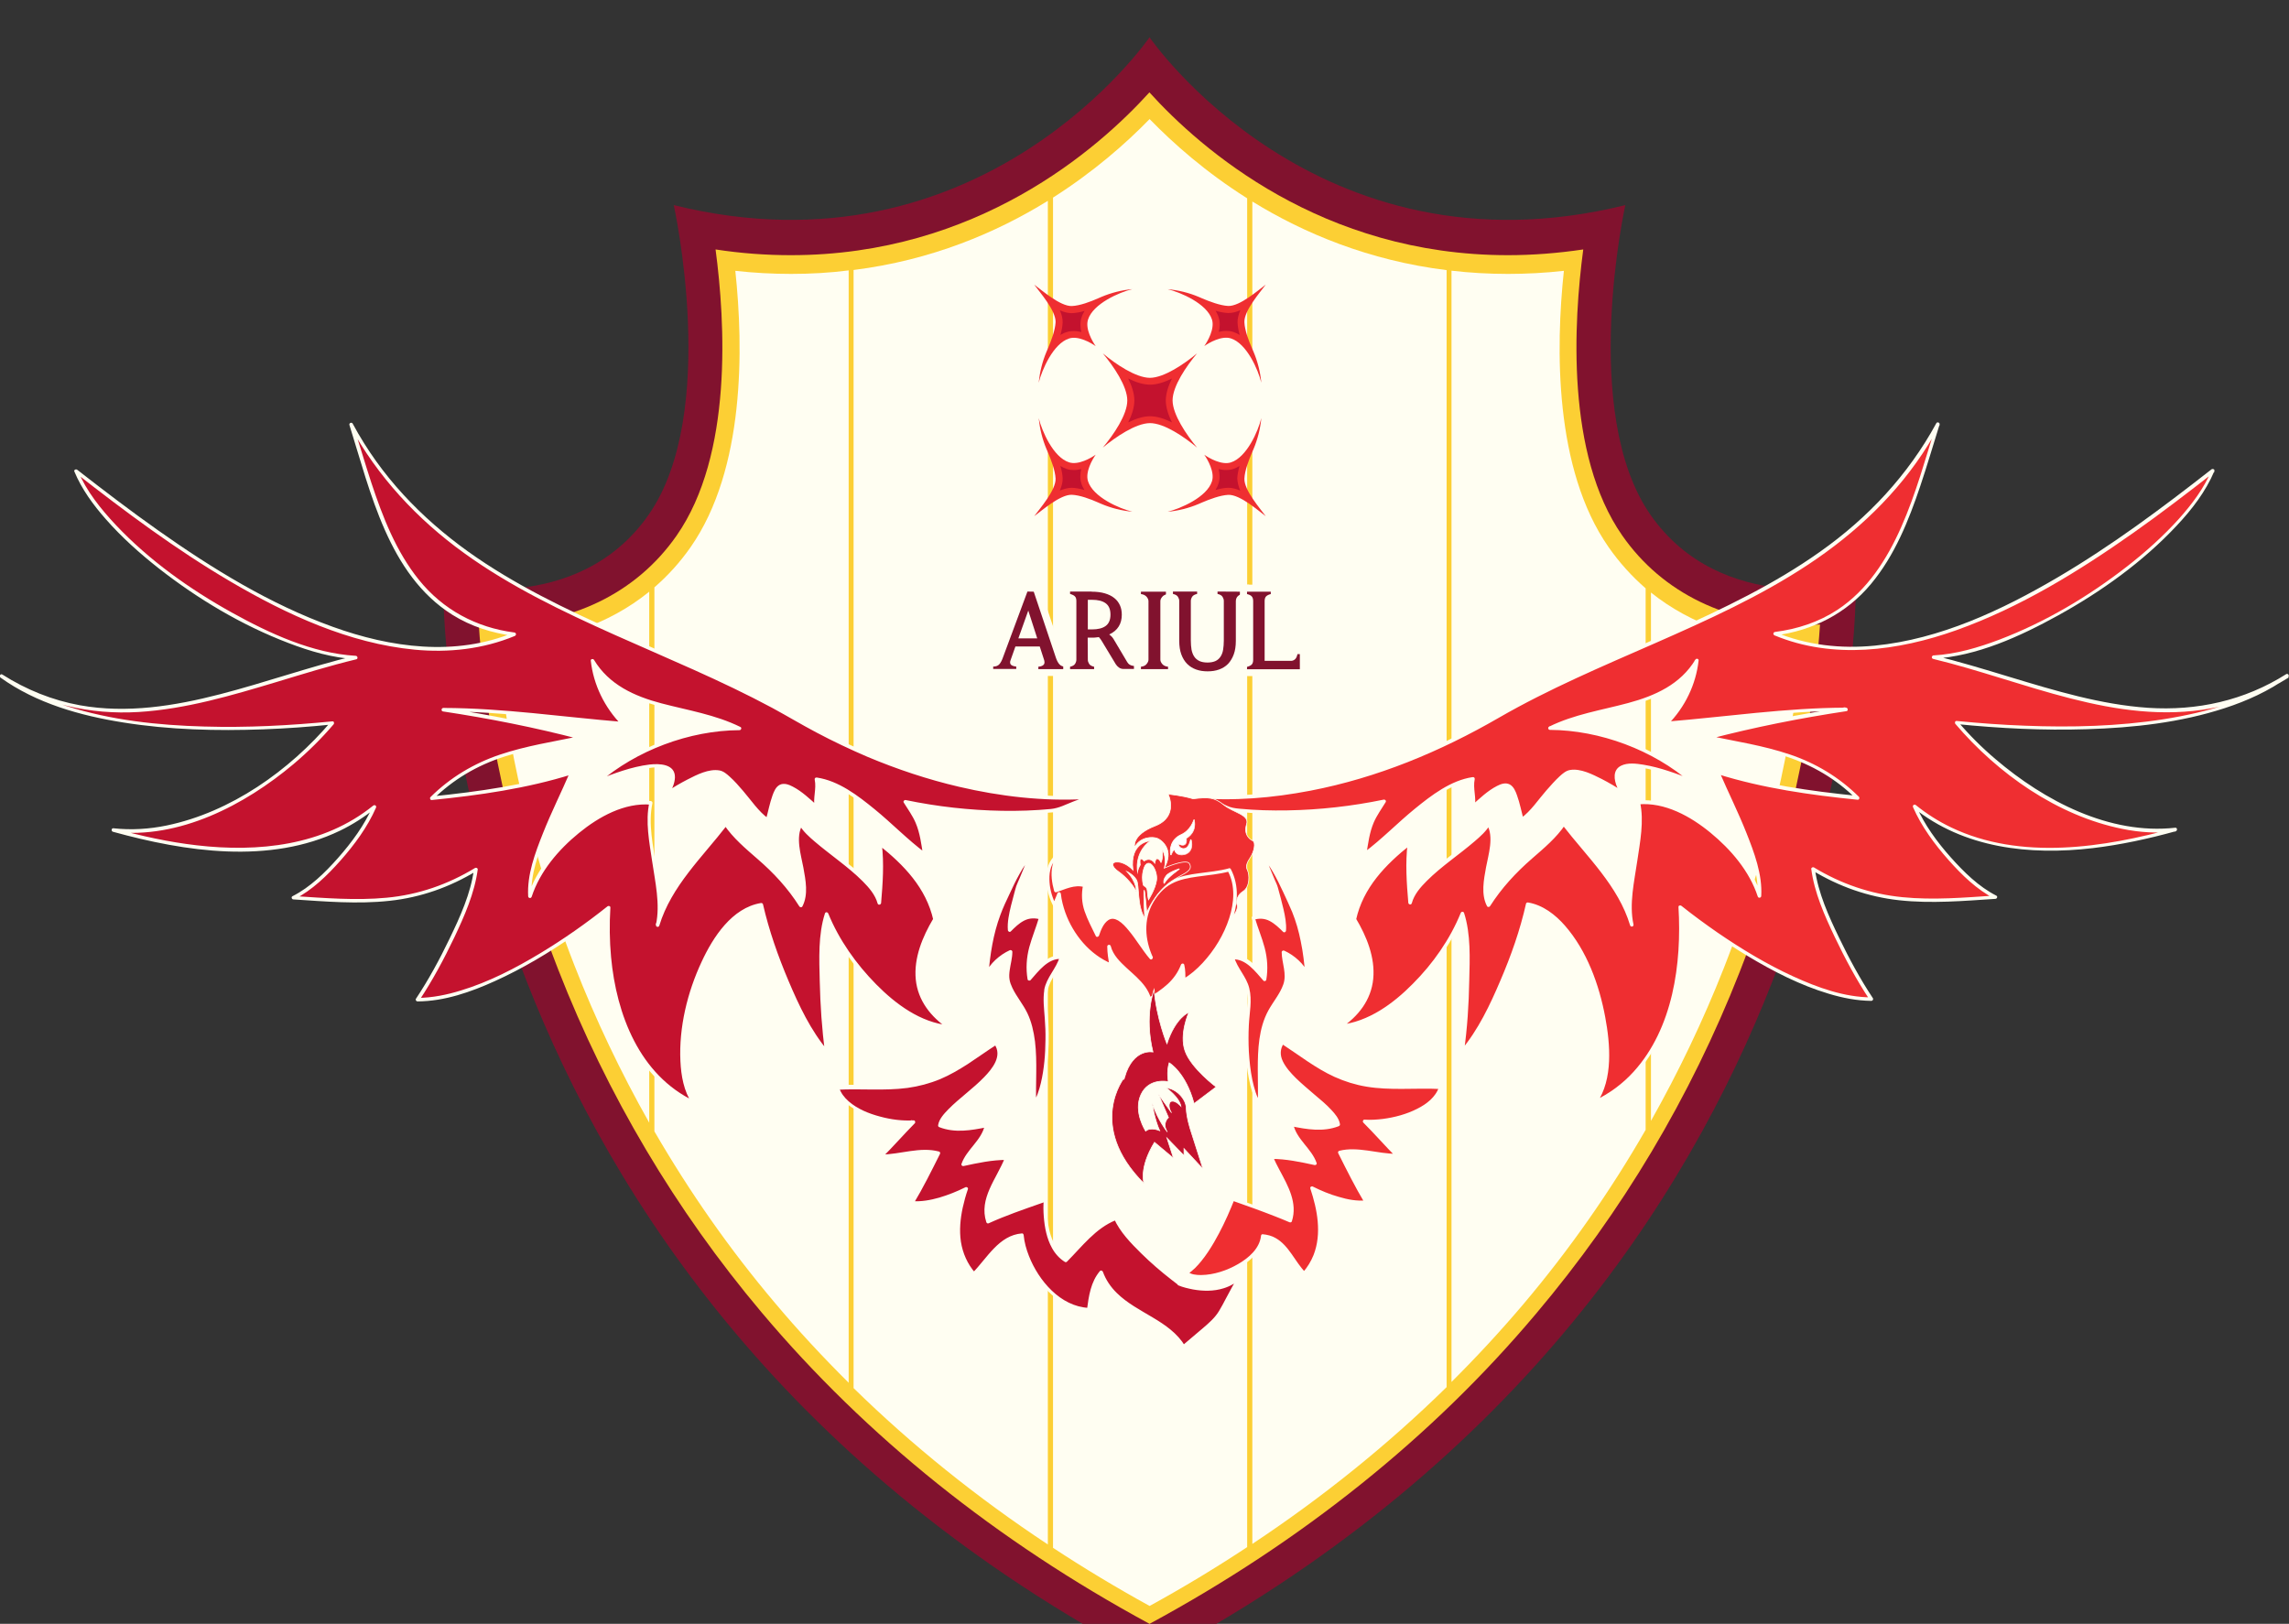
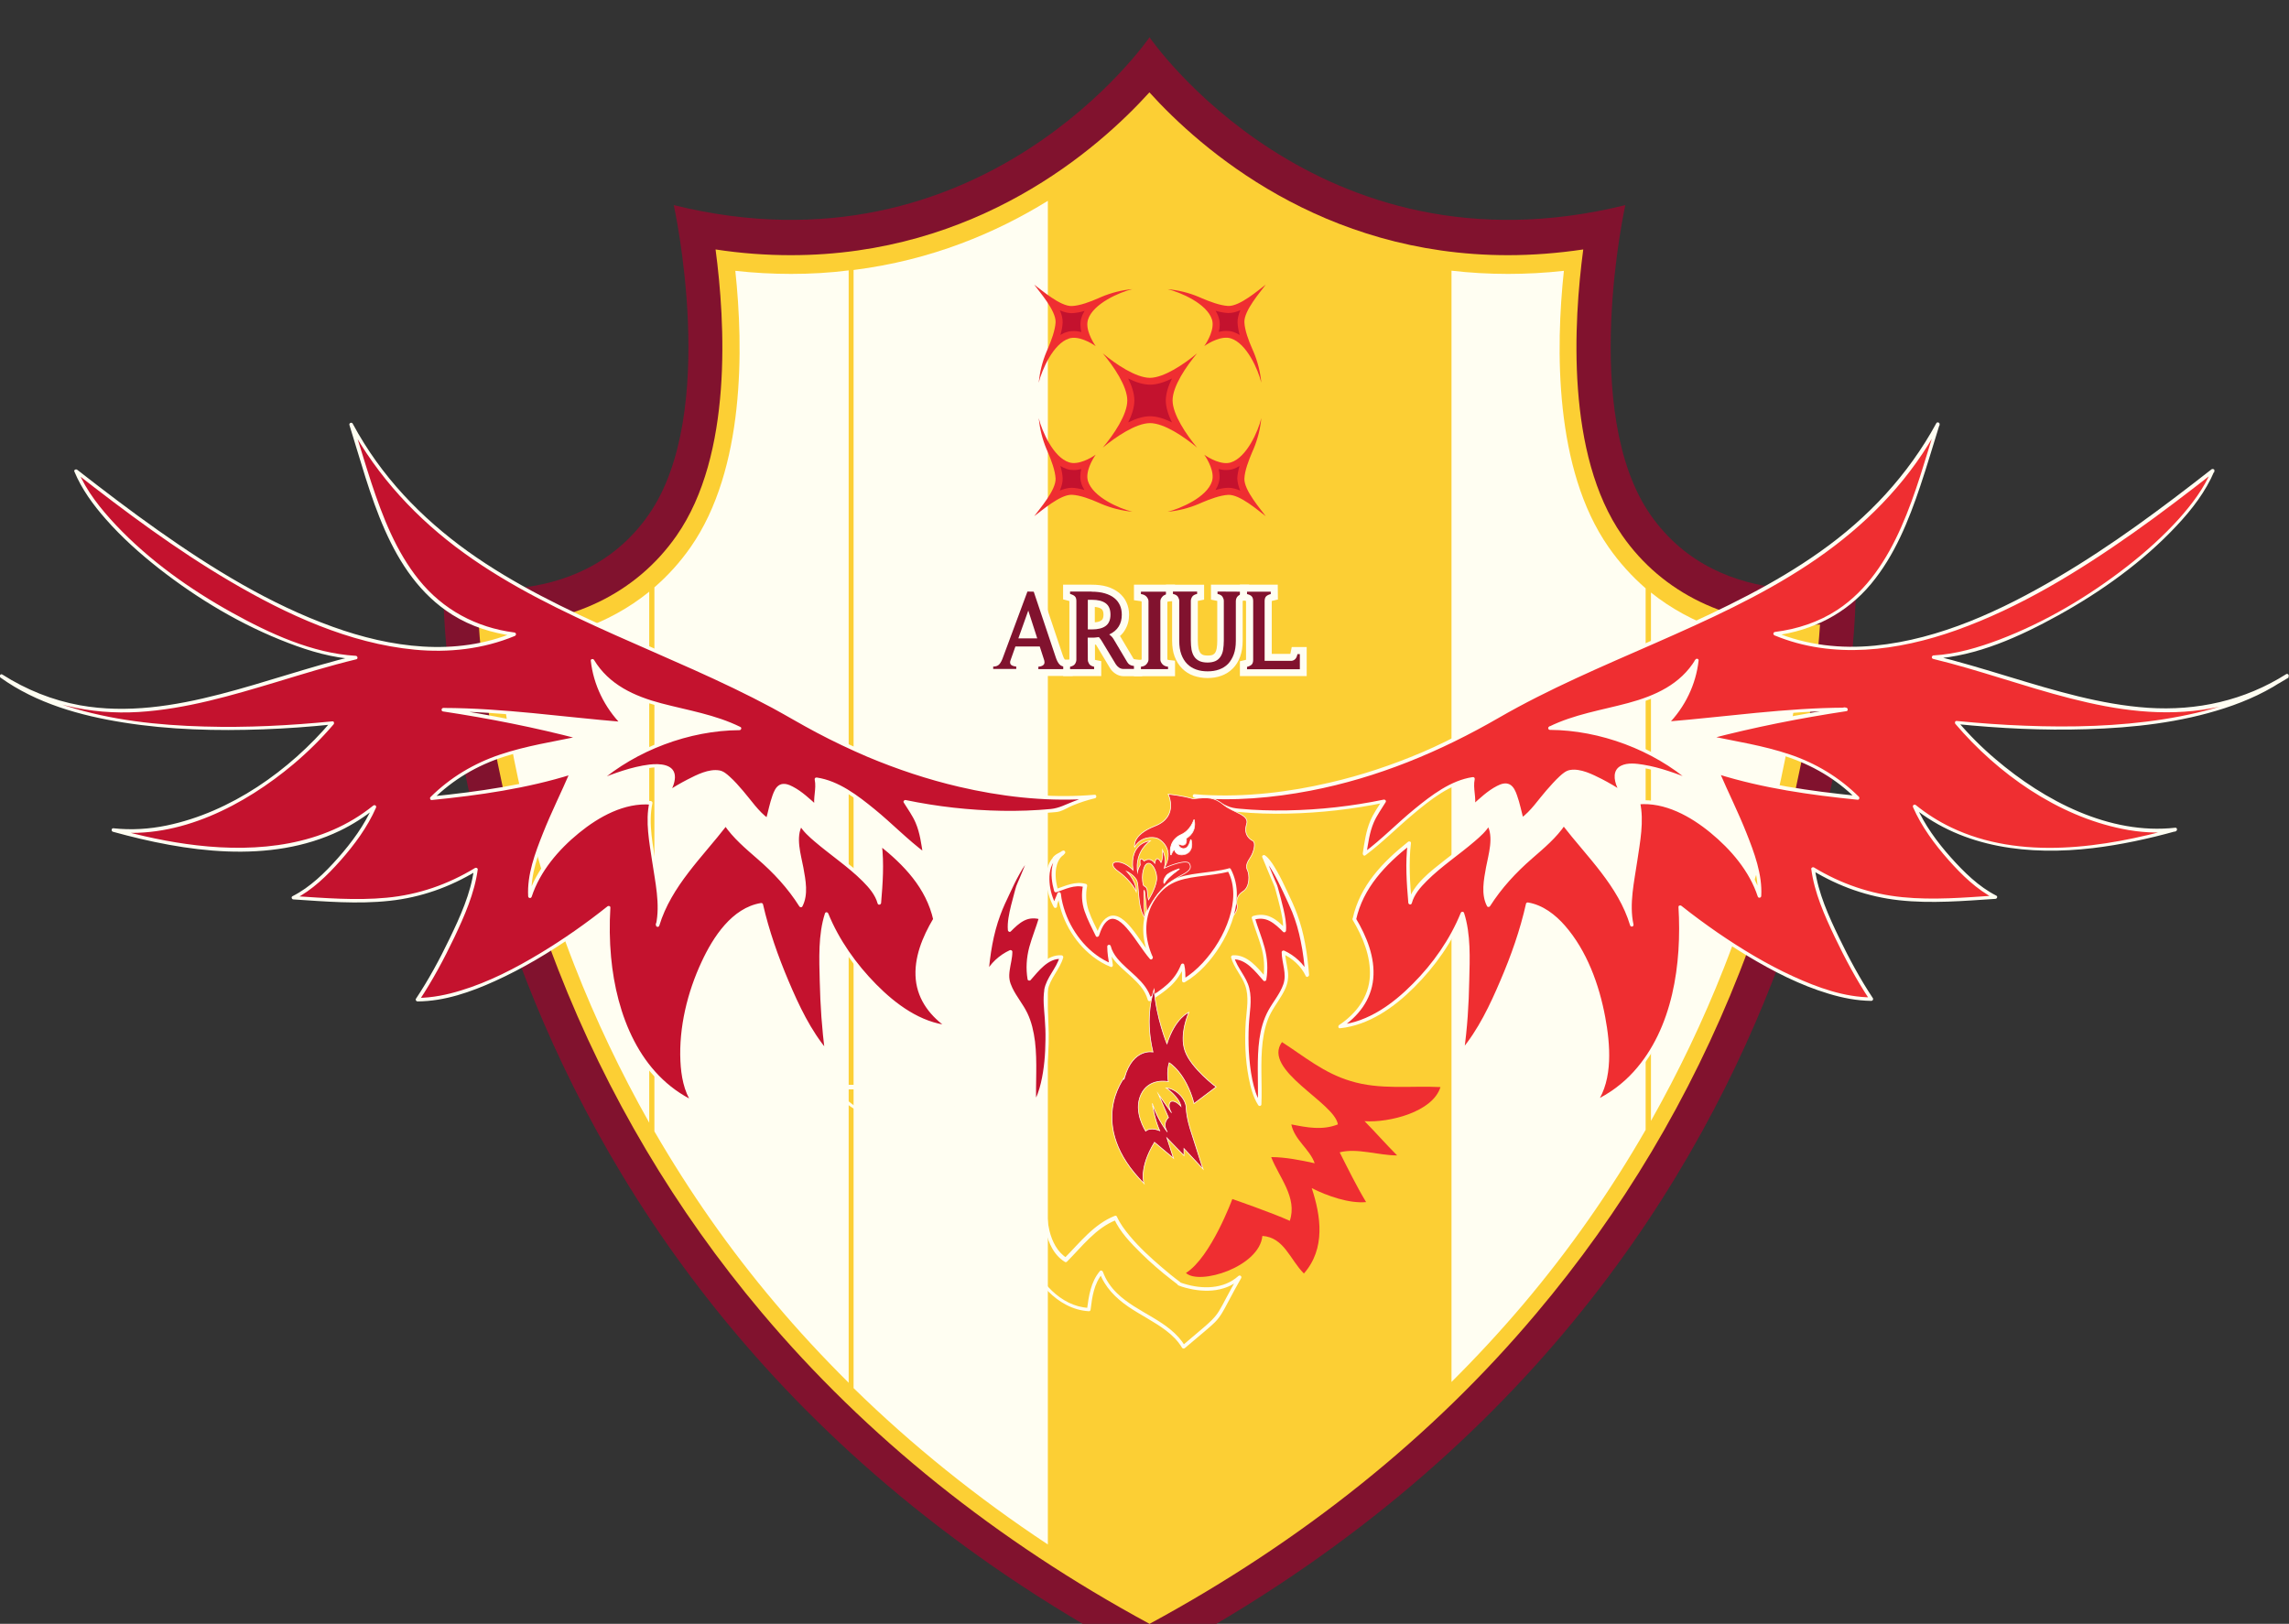
<svg xmlns="http://www.w3.org/2000/svg" version="1.1" id="레이어_1" x="0px" y="0px" viewBox="0 0 1637.7 1162" style="enable-background:new 0 0 1637.7 1162;" xml:space="preserve">
  <rect x="0" y="0" width="1637.7" height="1162" fill="#333333" stroke="none" />
  <style type="text/css">
	.st0{fill:#81122E;}
	.st1{fill:#FCCF34;}
	.st2{fill:#FFFEF2;}
	.st3{fill:#C4122E;}
	.st4{fill:#EF2E31;}
	.st5{fill:#EF2E31;stroke:#FFFEF2;stroke-width:0.5;stroke-miterlimit:10;}
	.st6{fill:#FFFFFF;}
	.st7{fill:#C4122E;stroke:#FFFEF2;stroke-width:0.5;stroke-miterlimit:10;}
</style>
  <g id="_이어_1">
</g>
  <g id="g2153" transform="translate(421.75,584.275)">
    <path id="path2155" class="st0" d="M906-165.9c0,0-96,23.1-146.9-50c-50.9-73.1-18-221.6-18-221.6   c-220.8,54.6-340.4-120.1-340.4-120.1S281.1-382.9,60.3-437.5c0,0,33,148.6-18,221.6c-50.9,73.1-146.9,50-146.9,50   s-9.7,499.2,505.3,770.3C915.7,333.4,906-165.9,906-165.9" />
  </g>
  <g id="g2157" transform="translate(292.361,394.101)">
    <path id="path2159" class="st1" d="M530.1,767.9c-109.7-59.4-203-134.3-277.5-222.8C191,472,142.1,389.5,107.1,299.9   C64.3,190.2,53.1,97,50.2,52.9c3,0.1,6.3,0.2,9.6,0.2c56.4,0,103.2-22.7,131.9-63.9c40.4-57.9,34.8-153,27.9-204.8   c18.2,2.8,36.2,4.1,53.9,4.1c133.1,0,219.7-75.9,256.5-116.5c36.8,40.6,123.4,116.5,256.5,116.5c17.7,0,35.7-1.4,53.9-4.1   c-6.9,51.8-12.5,146.8,27.9,204.7c28.7,41.2,75.6,63.9,131.9,63.9c3.4,0,6.6-0.1,9.6-0.2c-2.9,44.4-14.3,138.8-57.6,248.9   c-35.1,89.3-84.1,171.5-145.6,244.3C732.4,634.2,639.4,708.7,530.1,767.9" />
  </g>
  <g>
    <path id="path2163" class="st2" d="M566,196c-13.1,0-26.5-0.7-39.9-2.2c5.9,55.4,6.9,141.9-31.9,197.6c-7.6,10.9-16.3,20.5-26,28.9   v389.3c25.1,43.3,53.8,84.4,86.2,122.7c16.6,19.8,34.3,38.8,52.8,57.2v-796C593.9,195.2,580.2,196,566,196" />
    <path id="path2167" class="st2" d="M355.8,460.5c4.2,48.1,16.9,132.3,55.1,230.1c15.2,39,33.2,76.7,53.6,112.8v-380   C435.5,446.9,398.2,459.8,355.8,460.5" />
    <path id="path2171" class="st2" d="M610.7,193.2v800.1c41.8,40.9,88.2,78.3,139,111.9V143.7C712.8,166.5,666.5,186.2,610.7,193.2" />
    <path id="path2175" class="st2" d="M1150.8,391.4c-38.8-55.7-37.8-142.2-31.9-197.6c-13.5,1.5-26.8,2.2-40,2.2   c-14,0-27.4-0.8-40.4-2.3v795.2c17.9-17.8,35-36.3,51.2-55.4c33-39,62.3-80.8,87.7-125V421C1167.5,412.4,1158.6,402.6,1150.8,391.4   " />
-     <path id="path2179" class="st2" d="M822.5,85.2c-16.9,17.4-40,37.7-69.1,56.2v966.2c22.2,14.6,45.3,28.5,69.1,41.6   c24.1-13.2,47.4-27.3,69.8-42.1V141.9C862.8,123.3,839.5,102.7,822.5,85.2" />
    <path id="path2183" class="st2" d="M1289.1,460.5c-42.1-0.7-79.1-13.4-107.9-36.5v378.1c19.8-35.1,37.3-71.7,52.2-109.5   C1272,594.3,1284.9,509.1,1289.1,460.5" />
-     <path id="path2187" class="st2" d="M896,144.2v960.6c50.8-33.7,97.2-71.2,139-112.2V193.3C979.3,186.4,932.9,166.9,896,144.2" />
  </g>
  <g>
    <g>
      <path class="st0" d="M740.4,481.3v-6.5l2.3-0.2c1.1-0.1,1.6-0.3,1.8-0.4c0.3-0.1,0.4-0.2,0.4-0.2c0-0.3,0-0.5-0.1-0.8l-2.6-8.1    h-13.8l-2.9,8.3c-0.1,0.2-0.1,0.5-0.1,0.6c0.1,0,0.2,0.1,0.3,0.2c0.2,0.1,0.7,0.3,1.8,0.4l2.3,0.2v6.5h-21.5v-6.7h2.5    c1.8,0,2.4-0.7,2.6-0.9c0.8-1,1.5-2.3,2-4l18.1-48.8h7.9l16.5,49.1c0.6,1.6,1.2,2.9,2,3.8c0.2,0.2,0.7,0.8,2.5,0.8h2.5v6.7    L740.4,481.3L740.4,481.3z M738.7,454.3l-3.1-9.7l-3.5,9.7H738.7L738.7,454.3z" />
      <path class="st2" d="M739.6,423.4l15.9,47.4c0.7,2,1.5,3.5,2.5,4.6c1,1.1,2.5,1.7,4.4,1.7v1.7h-19.5v-1.7c1.1-0.1,2-0.3,2.6-0.6    s1.1-0.6,1.4-1.1c0.3-0.4,0.4-0.9,0.4-1.4s-0.1-1-0.2-1.5l-3.2-9.9h-17.4l-3.5,9.9c-0.2,0.5-0.3,1-0.3,1.5s0.1,1,0.4,1.4    c0.3,0.4,0.8,0.8,1.4,1s1.5,0.5,2.6,0.6v1.7h-16.5v-1.7c2,0,3.5-0.6,4.5-1.8c1-1.2,1.8-2.8,2.5-4.8l17.5-47.1L739.6,423.4     M728.6,456.8h13.5l-6.4-19.9L728.6,456.8 M743.2,418.4h-11.5l-1.2,3.3L713,468.7l0,0.1l0,0.1c-0.6,1.7-1.1,2.6-1.5,3.1    c-0.1,0-0.3,0.1-0.7,0.1h-5v11.7h26.5v-11.3l-3.7-0.3l1.6-4.6h10.2l1.5,4.5l-3.9,0.3v11.3h29.5v-11.7h-5c-0.4,0-0.6,0-0.7-0.1    c-0.4-0.5-0.9-1.3-1.4-2.9l-15.9-47.4L743.2,418.4L743.2,418.4L743.2,418.4z" />
    </g>
    <g>
      <path class="st0" d="M803.9,481.3c-1.7,0-3.3-0.5-4.7-1.5c-1.3-0.9-2.3-2-3-3.2L786,459.7c-0.2-0.4-0.5-0.8-0.7-1.1l0,0    c-0.4,0-0.8,0.1-1.3,0.1c-0.9,0.1-1.9,0.1-2.9,0.1h-0.3l0.1,13.3c0,0.5,0.2,1.1,0.5,1.7c0,0.1,0.4,0.5,2,0.9l2,0.4v6.2h-22.2v-6.2    l2-0.4c1.5-0.3,1.9-0.8,2-0.9c0.4-0.6,0.5-1.1,0.5-1.6v-42c0-1.2-0.3-1.6-0.4-1.7c-0.1-0.1-0.5-0.6-2.2-1l-1.9-0.5v-6.1H781    c3.9,0,7.3,0.4,10.3,1.3c3,0.9,5.6,2.2,7.6,3.8c2.1,1.7,3.7,3.7,4.8,6.1c1,2.3,1.5,4.9,1.5,7.7c0,3.6-0.9,6.9-2.6,9.7    c-1.2,1.9-2.8,3.6-4.8,5c0.6,0.8,1.2,1.6,1.7,2.6l9.2,15.5c0.3,0.5,0.6,0.8,1,1.1c0.2,0.1,0.8,0.4,2.6,0.6l2.2,0.3v6.7    L803.9,481.3L803.9,481.3z M781.2,447.9c3.7,0,6.5-0.7,8.4-2c1.6-1.2,2.4-3.2,2.4-6.1s-0.8-4.9-2.4-6.1c-1.8-1.3-4.6-2-8.4-2h-0.4    v16.2L781.2,447.9L781.2,447.9z" />
      <path class="st2" d="M781,423.4c3.6,0,6.8,0.4,9.5,1.2c2.7,0.8,5,1.9,6.8,3.4c1.8,1.4,3.1,3.2,4,5.2c0.9,2,1.3,4.2,1.3,6.7    c0,3.2-0.7,6-2.2,8.4c-1.5,2.4-3.7,4.3-6.8,5.7c0.8,0.6,1.5,1.2,2.1,1.9c0.6,0.7,1.1,1.5,1.6,2.4l9.2,15.5    c0.5,0.8,1.1,1.5,1.9,1.9c0.8,0.5,2,0.8,3.7,1v2h-8.2c-1.2,0-2.3-0.3-3.3-1c-1-0.7-1.7-1.5-2.3-2.4l-10.2-16.9    c-0.3-0.5-0.6-0.9-0.9-1.3c-0.3-0.4-0.6-0.8-1-1.2c-0.8,0.1-1.6,0.2-2.5,0.3c-0.9,0.1-1.8,0.1-2.7,0.1h-2.8l0.1,15.8    c0,1,0.3,1.9,0.9,2.9c0.6,1,1.8,1.7,3.6,2.1v1.7h-17.2v-1.7c1.8-0.4,3-1.1,3.6-2.1c0.6-1,0.9-2,0.9-2.9v-42c0-1.5-0.3-2.6-1-3.3    c-0.6-0.7-1.8-1.3-3.5-1.8v-1.7H781 M778.3,450.4h2.9c4.3,0,7.6-0.8,9.9-2.5c2.3-1.7,3.4-4.4,3.4-8.1s-1.1-6.4-3.4-8.1    c-2.3-1.7-5.6-2.5-9.9-2.5h-2.9V450.4 M781,418.4h-20.4v10.5l3.8,1c0.3,0.1,0.5,0.1,0.7,0.2v42c-0.1,0-0.3,0.1-0.5,0.1l-3.9,0.9    v10.7h27.2v-10.7l-4-0.8c-0.2,0-0.4-0.1-0.5-0.1l0-10.9c0.2,0,0.5,0,0.7,0l10,16.7c0.9,1.5,2.1,2.8,3.7,3.9c1.8,1.3,3.9,2,6.2,2    h13.2v-11.5l-4.4-0.5c-1-0.1-1.5-0.3-1.6-0.3c0,0-0.1-0.1-0.2-0.2l-9.2-15.5c-0.2-0.3-0.3-0.5-0.5-0.8c1.4-1.2,2.6-2.6,3.5-4.2    c2-3.2,3-6.9,3-11c0-3.1-0.6-6.1-1.8-8.7c-1.2-2.8-3.1-5.1-5.5-7.1c-2.3-1.8-5.1-3.3-8.4-4.3C788.8,418.8,785.1,418.4,781,418.4    L781,418.4L781,418.4z M783.3,445.3v-11c2.1,0.2,3.8,0.7,4.8,1.5c0.3,0.3,1.4,1,1.4,4s-1,3.8-1.4,4    C787.1,444.7,785.4,445.2,783.3,445.3L783.3,445.3L783.3,445.3z" />
    </g>
    <g>
      <path class="st0" d="M813.8,481.3v-6.4l2.2-0.3c1.2-0.2,2-0.5,2.5-1.1c0.7-0.9,0.8-1.4,0.8-1.5v-41.8c0-0.2-0.1-0.7-0.8-1.5    c-0.5-0.6-1.3-0.9-2.5-1.1l-2.2-0.3v-6.4h24.4v6.4l-2.2,0.3c-1.2,0.2-2.1,0.5-2.5,1.1c-0.7,0.9-0.8,1.4-0.8,1.6V472    c0,0.2,0.1,0.7,0.8,1.6c0.4,0.6,1.3,0.9,2.5,1.1l2.2,0.3v6.4L813.8,481.3L813.8,481.3z" />
      <path class="st2" d="M835.7,423.4v1.7c-1.9,0.2-3.3,0.9-4.2,2s-1.3,2.1-1.3,3.1V472c0,1,0.4,2,1.3,3.1s2.3,1.8,4.2,2v1.7h-19.4    v-1.7c1.9-0.2,3.3-0.9,4.1-2c0.9-1.1,1.3-2.1,1.3-3.1v-41.8c0-1-0.4-2-1.3-3.1c-0.9-1.1-2.3-1.8-4.1-2v-1.7H835.7 M840.7,418.4    h-29.4v11.1l4.4,0.6c0.5,0.1,0.8,0.2,0.9,0.2c0.1,0.1,0.2,0.2,0.2,0.3v41.1c0,0.1-0.1,0.2-0.2,0.3c-0.1,0.1-0.4,0.2-0.9,0.2    l-4.4,0.6v11.1h29.4v-11.1l-4.4-0.5c-0.6-0.1-0.8-0.2-0.9-0.2c-0.1-0.1-0.1-0.2-0.2-0.2v-41.1c0-0.1,0.1-0.1,0.2-0.2    c0.1,0,0.4-0.2,0.9-0.2l4.4-0.5L840.7,418.4L840.7,418.4L840.7,418.4z" />
    </g>
    <g>
      <path class="st0" d="M864,482.7c-3.2,0-6.3-0.5-9-1.4c-2.8-1-5.3-2.5-7.3-4.6c-2-2-3.7-4.6-4.8-7.7c-1.1-3-1.7-6.6-1.7-10.6V430    c0-0.5-0.2-1-0.5-1.6c-0.1-0.1-0.5-0.6-2-0.9l-2-0.4v-6.2H859v6.2l-2,0.4c-1.6,0.3-1.9,0.8-2,0.9c-0.3,0.6-0.5,1.1-0.5,1.7v28.4    c0,2.2,0.2,4.3,0.5,6c0.3,1.6,0.8,2.9,1.5,4c0.7,1,1.5,1.8,2.7,2.3c1.2,0.6,2.8,0.9,4.7,0.9s3.6-0.3,4.7-0.9    c1.1-0.5,2-1.3,2.6-2.3c0.7-1.1,1.2-2.4,1.5-4c0.3-1.8,0.5-3.8,0.5-6V430c0-0.5-0.2-1.1-0.5-1.7c0-0.1-0.4-0.5-2-0.9l-2-0.4v-6.2    h22.3v6.3l-2.1,0.3c-0.5,0.1-1,0.2-1.2,0.4c-0.3,0.2-0.5,0.4-0.6,0.6c-0.2,0.3-0.3,0.5-0.4,0.7c-0.1,0.3-0.1,0.5-0.1,0.8v28.4    c0,4-0.5,7.6-1.6,10.6c-1.1,3.1-2.7,5.7-4.7,7.7c-2,2.1-4.5,3.6-7.3,4.6C870.3,482.2,867.3,482.7,864,482.7L864,482.7z" />
      <path class="st2" d="M888.7,423.4v1.7c-0.9,0.1-1.6,0.4-2.2,0.8s-1,0.8-1.4,1.3c-0.3,0.5-0.6,1-0.7,1.5s-0.2,1-0.2,1.5v28.4    c0,3.7-0.5,7-1.5,9.7c-1,2.7-2.4,5-4.1,6.8c-1.8,1.8-3.9,3.1-6.4,4c-2.5,0.9-5.2,1.3-8.2,1.3s-5.7-0.4-8.2-1.3    c-2.5-0.9-4.6-2.2-6.4-4c-1.8-1.8-3.2-4.1-4.2-6.8c-1-2.7-1.5-6-1.5-9.7V430c0-1-0.3-1.9-0.9-2.9c-0.6-1-1.8-1.7-3.6-2.1v-1.7    h17.3v1.7c-1.8,0.4-3,1.1-3.6,2.1s-0.9,2-0.9,2.9v28.4c0,2.4,0.2,4.6,0.5,6.5c0.4,1.9,1,3.6,1.9,4.9c0.9,1.4,2.1,2.4,3.7,3.2    c1.5,0.7,3.5,1.1,5.8,1.1s4.3-0.4,5.8-1.1c1.5-0.7,2.7-1.8,3.6-3.2c0.9-1.4,1.5-3,1.8-4.9c0.3-1.9,0.5-4.1,0.5-6.5V430    c0-1-0.3-1.9-0.9-2.9c-0.6-1-1.8-1.7-3.6-2.1v-1.7L888.7,423.4 M893.7,418.4h-27.3v10.7l4,0.8c0.2,0,0.4,0.1,0.5,0.1v28.4    c0,2.1-0.1,4-0.4,5.6c-0.2,1.2-0.6,2.3-1.1,3.1c-0.4,0.6-0.9,1-1.6,1.4c-0.6,0.3-1.7,0.6-3.7,0.6s-3.1-0.3-3.7-0.6    c-0.7-0.4-1.3-0.8-1.7-1.4c-0.5-0.8-0.9-1.8-1.2-3.1c-0.3-1.6-0.5-3.5-0.5-5.6V430c0.1,0,0.3-0.1,0.5-0.1l4-0.8v-10.7h-27.3V429    l3.9,0.9c0.2,0,0.4,0.1,0.5,0.1l0,28.4c0,4.3,0.6,8.2,1.8,11.4c1.3,3.4,3.1,6.3,5.4,8.6c2.3,2.3,5.1,4.1,8.3,5.2    c3,1,6.3,1.6,9.8,1.6s6.8-0.5,9.8-1.6c3.2-1.1,6-2.9,8.3-5.2c2.3-2.3,4.1-5.2,5.3-8.6c1.2-3.3,1.8-7.1,1.8-11.4V430    c0.1,0,0.2,0,0.3-0.1l4.2-0.7L893.7,418.4L893.7,418.4L893.7,418.4z" />
    </g>
    <g>
      <path class="st0" d="M889.6,481.3v-6.1l1.9-0.5c1.5-0.4,2-0.8,2.2-1c0.3-0.3,0.4-0.9,0.4-1.7v-41.9c0-0.8-0.1-1.4-0.4-1.7    c-0.2-0.2-0.7-0.6-2.2-1l-1.9-0.5v-6.1h22.1v6.1l-1.9,0.5c-1.5,0.4-2,0.8-2.2,1c-0.3,0.3-0.4,0.9-0.4,1.7v40.2h16.4    c0.1,0,0.5,0,1.1-0.5c0.1-0.1,0.6-0.6,1-2.4l0.4-2h6.2v15.8L889.6,481.3L889.6,481.3z" />
      <path class="st2" d="M909.2,423.4v1.7c-1.6,0.4-2.7,1-3.4,1.7c-0.7,0.8-1,1.9-1,3.4v42.7h18.9c0.9,0,1.8-0.3,2.7-1    c0.9-0.7,1.5-2,1.9-3.8h1.7v10.8h-37.8v-1.7c1.6-0.4,2.7-1,3.4-1.7c0.7-0.8,1-1.9,1-3.4v-41.9c0-1.5-0.3-2.6-1-3.4    c-0.7-0.8-1.8-1.3-3.4-1.7v-1.7L909.2,423.4 M914.2,418.4h-27.1v10.6l3.8,0.9c0.3,0.1,0.5,0.1,0.6,0.2v42    c-0.2,0.1-0.4,0.1-0.6,0.2l-3.8,0.9v10.6h47.8V463h-10.7l-0.8,4c-0.1,0.4-0.2,0.7-0.2,0.9h-13.3v-37.8c0.2-0.1,0.4-0.1,0.6-0.2    l3.8-0.9L914.2,418.4L914.2,418.4L914.2,418.4z" />
    </g>
  </g>
  <g>
    <g>
      <path class="st3" d="M668.8,658c-1.2-5.5-2.6-10.9-5.2-15.7c-8.2-16.4-20.6-27.9-34.1-38.6c1.7,13.4,0.7,28.3-0.5,42.4    c-5-20-47.7-41.5-56-56.5c-8.3,13.3,8.3,43.3,0,58.3c-20.1-31.9-40.5-38.3-53.9-58.3c-16.7,21.7-40.4,44-48.8,72.4    c5-21.7-9.7-65.9-4.7-87.5c-33.3-3.3-76.5,35.1-86.5,66.8c-1.7-25,19.8-65.1,29.8-88.5c-31.7,10-66.7,15-100,18.3    c31.7-31.7,66.7-35,106.7-43.3c-31.7-8.3-65-15-98.4-20c43.3,0,86.7,6.7,128.4,10c-11.7-11.7-20-28.3-21.7-45    c21.7,36.7,68.5,30.1,105.2,48.5c-33.3,0-75.2,14.9-101.8,38.2c76-30.2,50,8.3,50,8.3s26.7-18.3,38.3-15    c8.3,3.3,25.9,29,33.5,34.2c6.7-25,5.6-35.8,34.9-9.2c-1.7-6.7,1.7-13.3,0-20c26.6,3.5,60,40.9,77.5,53.8    c-3.7-24.6-5.8-24.6-13.8-37.8c33.9,7,73.8,10.1,109.9,5.9c9-4.4,17.7-7.7,25.6-9.6c-31.1,2.7-114,2.6-215-56.1    C456.9,449.1,318,427.2,251.3,303.8c20,63.4,36.7,140.1,116.7,150.1c-103.4,43.4-236.8-56.7-313.5-116.7    c23.3,56.7,136.7,130.1,200.1,133.4c-83.4,20-170.1,66.7-253.5,13.3c60,43.4,170.1,40,236.8,33.4    c-36.7,43.4-100.1,83.4-156.7,76.7c99.1,27.5,153.5,10.3,186.8-16.7c-10,23.3-37.9,55-57.9,65c50,3.3,87.1,6.4,130.5-20.2    c-3.3,26.7-28.3,73.2-41.7,93.2c43.4,0,103.4-39.2,136.8-65.9c-3.3,53.4,10.7,116.3,60.8,139.6c-23.3-33.3,5.1-135,48.4-141.7    c6.7,30,26.8,82.1,46.8,105.4c-3.3-23.3-6.8-78.8-0.1-98.8c13.3,33.4,50.8,77.6,87.5,80.9C649.5,715.6,651.7,686.5,668.8,658    L668.8,658z" />
      <path class="st2" d="M670,657.7c-5.1-23.4-21.4-40.4-39.6-54.9c-0.7-0.6-2.3-0.3-2.1,0.9c1.7,14.1,0.7,28.3-0.5,42.4l2.5-0.3    c-3.4-12.6-16.2-22-25.9-29.7c-5.9-4.7-12-9.3-17.9-14.1c-4.5-3.8-9.4-7.8-12.4-13c-0.5-0.8-1.7-0.8-2.2,0    c-4.6,7.8-2.2,18.1-0.7,26.5c1.8,9.8,5.6,22.3,0.7,31.8h2.2c-8-12.5-17.7-23.4-28.9-33.2c-8.9-7.8-18.2-15.2-25-25.1    c-0.4-0.6-1.4-0.9-2-0.3c-17.9,23.1-40.4,44.2-49.1,72.9l2.4,0.7c3-13.7,0-28.6-2-42.2c-2.1-14.5-5.9-30.7-2.7-45.3    c0.2-0.8-0.4-1.5-1.2-1.6c-19.2-1.7-37.9,8.6-52.5,20.3c-15.2,12.2-29.2,28.6-35.3,47.4l2.5,0.3c-0.9-15.2,4.9-30.6,10.5-44.5    c5.9-14.7,12.9-28.8,19.2-43.3c0.4-0.9-0.3-2.2-1.4-1.8c-32.3,10.1-66.1,14.9-99.7,18.3l0.9,2.1c14.4-14.2,31.5-24.3,50.8-30.5    c18-5.8,36.9-8.7,55.4-12.6c1.2-0.3,1.2-2.1,0-2.4c-32.4-8.5-65.3-15-98.4-20l-0.3,2.5c43,0.1,85.6,6.5,128.4,10    c1.1,0.1,1.6-1.4,0.9-2.1c-11.7-11.9-19.5-27.5-21.3-44.1l-2.3,0.6c22.2,36.9,71,31.9,105.6,48.9l0.6-2.3    c-36.5,0.2-75.1,14.7-102.7,38.6c-0.9,0.8,0.1,2.5,1.2,2.1c10.5-4.1,21.2-8.1,32.3-10.3c5.1-1,11.6-2.3,16.6-0.2    c5.5,2.3,3.9,8.7,1.9,13c-0.6,1.4-1.4,2.7-2.2,4c-0.7,1,0.7,2.4,1.7,1.7c4.4-3,9-5.7,13.6-8.2c4-2.1,8.2-4.1,12.5-5.5    c3.3-1.1,7.6-2.4,11-1.3c3.1,1,5.7,4.1,7.9,6.3c3.3,3.4,6.3,6.9,9.4,10.5c5,5.8,9.8,12.7,16.1,17.2c0.7,0.5,1.6,0,1.8-0.7    c1.3-4.8,2.3-9.6,3.7-14.4c0.8-2.8,1.7-6.8,4.3-8.6c2.6-1.8,6.1,0.1,8.5,1.4c6,3.5,11.2,8.3,16.3,12.9c1,0.9,2.3,0,2.1-1.2    c-1.3-6.7,1.4-13.3,0-20l-1.5,1.5c16.3,2.4,30.6,14,42.9,24.1c11.6,9.6,22.2,20.6,34.4,29.6c1,0.7,2-0.5,1.8-1.4    c-1.2-7.8-2.3-16-5.4-23.3c-2.2-5.2-5.6-9.9-8.6-14.8l-1.4,1.8c22.7,4.7,45.8,7.3,68.9,7.8c11.9,0.2,23.9-0.1,35.7-1.2    c2-0.2,4.3-0.2,6.2-0.8c3.1-0.9,6.1-2.9,9-4.1c5.3-2.2,10.7-4,16.3-5.3c1.3-0.3,1.1-2.6-0.3-2.5c-27.5,2.4-55.4,0-82.5-5.2    c-47.6-9.2-92.3-28-134.2-52.1C530.9,491,493,475,455.5,458.5c-36.9-16.2-73.8-32.9-107.7-55c-34.7-22.6-65.3-51.1-87.3-86.3    c-2.9-4.6-5.6-9.3-8.2-14.1c-0.7-1.2-2.7-0.4-2.3,1c15.1,48,27.9,107,73.6,135.8c13.4,8.4,28.6,13.2,44.3,15.2l-0.3-2.5    c-41.8,17.3-88.1,10.9-129.6-4.1c-44.9-16.2-86.1-41.6-124.9-69c-19.7-13.9-38.8-28.5-57.8-43.3c-0.8-0.7-2.6-0.1-2.1,1.2    c5.3,12.7,13.5,23.9,22.5,34.1c11.4,13,24.4,24.6,38,35.3c28,21.9,59.3,40.6,92.6,53.3c15.4,5.9,31.6,10.7,48.2,11.6l-0.3-2.5    c-32.6,7.9-64.3,19.2-96.8,27.6c-32.5,8.4-66.6,13.9-100.1,7.9c-19.9-3.6-38.6-11.2-55.6-22c-1.4-0.9-2.5,1.2-1.3,2.2    c25.6,18.4,57,27.2,87.8,32.1c33.1,5.3,66.8,6.1,100.2,4.9c16.5-0.6,33-1.8,49.4-3.5l-0.9-2.1c-29.9,35.2-71.8,64.9-117.6,74.4    c-12.6,2.6-25.4,3.4-38.2,2c-1.4-0.2-1.7,2.1-0.3,2.5c51.8,14.3,112.1,23.5,162.5-0.8c9.1-4.4,17.6-9.9,25.5-16.2l-2-1.5    c-6,13.7-15.1,26.1-25,37.3c-9.3,10.5-19.9,20.9-32.5,27.3c-1.2,0.6-0.5,2.3,0.6,2.3c22.9,1.5,46,3.5,68.9,1    c22.3-2.4,43.1-9.8,62.2-21.4l-1.9-1.1c-2.3,17.2-9.9,34-17.4,49.5c-7.1,14.8-15,29.4-24.1,43.1c-0.5,0.8,0.2,1.9,1.1,1.9    c19.3-0.1,38.1-6.7,55.5-14.6c19.9-9,38.8-20.4,56.8-32.8c8.7-6,17.1-12.3,25.3-18.8l-2.1-0.9c-2.5,41.2,4.2,88.4,33.2,119.9    c8,8.7,17.5,15.7,28.2,20.8c1,0.5,2.5-0.6,1.7-1.7c-11.4-16.7-9.2-41.2-5.7-59.9c4.2-22.5,12.7-46.1,27.8-63.7    c6.7-7.8,15.2-14.5,25.6-16.2l-1.5-0.9c4.3,19,10.9,37.6,18.5,55.5c7.5,17.7,16.1,35.7,28.6,50.5c0.9,1.1,2.2-0.1,2.1-1.2    c-2.3-16.6-3.4-33.5-3.8-50.3c-0.4-15.5-1.2-32.8,3.7-47.8h-2.4C598.3,674,611,692,626,707c14.3,14.2,32.4,27.1,53,29.2    c1.3,0.1,1.6-1.7,0.6-2.3c-12.2-8.1-21.2-19.9-22-34.9c-0.8-14.3,5.1-28.2,12.3-40.3c0.8-1.4-1.3-2.6-2.2-1.3    c-7.7,13-14,28.1-12.5,43.5c1.5,15.1,10.8,26.8,23.1,35.1l0.6-2.3c-20.3-2-38.1-15.2-52-29.3c-14.3-14.5-26.6-31.8-34.3-50.7    c-0.5-1.1-2-1.3-2.4,0c-4.9,15.2-4.1,32.7-3.7,48.5c0.4,17,1.5,34.1,3.8,51l2.1-1.2c-12.3-14.5-20.8-32.5-28.2-50    c-7.5-17.7-14-36.1-18.3-54.9c-0.2-0.7-0.9-1-1.5-0.9c-20.7,3.4-34.3,24.5-42.4,42c-10.2,21.8-16.3,46.9-15.2,71    c0.5,10.5,2.4,21.7,8.4,30.5l1.7-1.7c-39.4-18.7-55.9-62.1-59.7-103.1c-1.1-11.8-1.2-23.6-0.5-35.4c0.1-1.2-1.4-1.5-2.1-0.9    c-15.3,12.2-31.3,23.4-48,33.5c-17.9,10.8-36.8,20.6-56.9,26.7c-10,3.1-20.4,5.2-30.9,5.3l1.1,1.9c9.5-14.3,17.7-29.6,25.1-45.1    c7.3-15.4,14.5-31.7,16.8-48.7c0.1-1-1.1-1.5-1.9-1.1c-19.4,11.8-40.6,19.2-63.3,21.3c-22.1,2.1-44.5,0.2-66.6-1.2l0.6,2.3    c12.8-6.5,23.6-17.1,33-27.7c10-11.3,19.3-23.9,25.4-37.8c0.6-1.3-0.8-2.4-2-1.5c-35.5,28.7-82.2,33.5-126.2,28.4    c-20.1-2.3-39.9-6.7-59.4-12.1l-0.3,2.5c47.2,5.3,93.9-19.1,129-48.6c10.3-8.7,19.9-18.2,28.6-28.4c0.6-0.7,0.3-2.3-0.9-2.1    c-30.4,3-61.1,4.6-91.7,3.7c-33.1-0.9-66.7-4.5-98.3-14.6c-16.4-5.2-32.2-12.3-46.2-22.4L0.5,485c29.7,18.8,63.8,26.6,98.7,24.5    c33.9-2.1,66.8-11.9,99.1-21.6c18.8-5.7,37.5-11.5,56.6-16.1c1.4-0.3,1-2.4-0.3-2.5c-31.1-1.8-61.7-16-88.6-30.9    c-30.3-16.8-59.3-37.5-83.1-62.7c-10.8-11.5-21.1-24.3-27.2-38.9l-2.1,1.2c35.8,28,72.2,55.2,111.4,78.2    c40.2,23.6,84.7,44.2,131.7,48.7c24.3,2.3,48.9-0.4,71.6-9.8c1.3-0.6,1.1-2.3-0.3-2.5c-27.2-3.5-51.1-16.3-68.3-37.7    c-16.3-20.2-25.9-45-34-69.4c-4.6-14-8.7-28.1-13.2-42.1l-2.3,1c19.9,36.6,48.2,67.1,81.9,91.4c33.2,24,70.4,41.8,107.7,58.5    c37.8,16.9,76.1,32.6,112.6,52.2c10.7,5.8,21,12,31.8,17.7c11.9,6.3,24.1,12.1,36.5,17.4c21.2,8.9,43.1,16.2,65.4,21.4    c29.5,6.9,60.2,10.5,90.6,8.8c2.1-0.1,4.3-0.3,6.4-0.5l-0.3-2.5c-5.1,1.2-10.1,2.9-15,4.8c-5.4,2.1-10.1,4.7-15.9,5.3    c-11.6,1.1-23.3,1.5-35,1.3c-23.2-0.4-46.3-3-68.9-7.7c-1-0.2-2,0.9-1.4,1.8c2.9,4.7,6.3,9.3,8.5,14.5c3.1,7.2,4.1,15.3,5.3,23    l1.8-1.4c-12.8-9.5-24-21.2-36.4-31.3c-11.9-9.7-25.7-20.4-41.4-22.7c-1-0.1-1.7,0.5-1.5,1.5c1.4,6.7-1.4,13.3,0,20l2.1-1.2    c-5.5-4.9-11.2-10.4-17.8-13.8c-2.8-1.5-6.3-2.8-9.3-1.3c-2.8,1.4-4.2,4.8-5.2,7.6c-2,5.6-3.1,11.5-4.7,17.3l1.8-0.7    c-7.1-5.1-12.5-13.3-18.1-19.8c-3.1-3.6-6.2-7.2-9.7-10.3c-2.1-1.9-4.4-3.9-7.3-4.4c-7.6-1.3-16.2,3.1-22.8,6.5    c-5.2,2.7-10.3,5.6-15.2,9l1.7,1.7c2.4-3.5,4.4-8,4.5-12.2c0.2-9.7-11.1-10-18.2-9.2c-13,1.6-25.6,6.4-37.7,11.2l1.2,2.1    c27.1-23.5,65.1-37.7,100.9-37.9c1.2,0,1.8-1.8,0.6-2.3c-17.8-8.8-37.5-11.9-56.5-16.9c-19.3-5.1-37.5-13.3-48.2-31.1    c-0.6-1-2.5-0.7-2.3,0.6c1.9,17.3,9.9,33.5,22,45.9l0.9-2.1c-42.8-3.5-85.4-9.9-128.4-10c-1.4,0-1.8,2.2-0.3,2.5    c33.1,5,66,11.5,98.4,20v-2.4c-19.3,4-38.9,7-57.6,13.3s-35.6,16.4-49.7,30.4c-0.7,0.7-0.2,2.2,0.9,2.1    c33.9-3.4,67.8-8.2,100.4-18.4l-1.4-1.8c-6.3,14.7-13.5,29-19.4,43.9c-5.6,14.1-11.5,29.7-10.6,45.2c0.1,1.4,2,1.7,2.5,0.3    c5.9-18.1,19.2-33.7,33.8-45.6c14.2-11.6,32.6-21.9,51.6-20.3l-1.2-1.6c-3,13.7,0,28.6,2,42.2c2.1,14.5,5.9,30.7,2.7,45.3    c-0.3,1.6,1.9,2.2,2.4,0.7c8.6-28.3,30.8-49,48.4-71.8l-2-0.3c6.5,9.5,15.2,16.8,23.8,24.3c11.6,10,21.8,21,30,34    c0.5,0.8,1.7,0.9,2.2,0c4.4-8.5,2.3-18.8,0.7-27.7c-1.7-9.2-5.8-21.8-0.7-30.6h-2.2c2.7,4.7,7,8.5,11.1,12    c5.6,4.8,11.4,9.1,17.2,13.7c5.9,4.6,11.7,9.3,17,14.6c4.5,4.5,9,9.7,10.7,15.9c0.4,1.4,2.3,1,2.5-0.3c1.2-14.1,2.2-28.3,0.5-42.4    l-2.1,0.9c17.9,14.2,33.9,30.8,39,53.8C667.9,659.9,670.3,659.2,670,657.7L670,657.7z" />
    </g>
    <g>
      <path class="st4" d="M969,658c1.2-5.5,2.6-10.9,5.2-15.7c8.2-16.4,20.6-27.9,34.1-38.6c-1.7,13.4-0.7,28.3,0.5,42.4    c5-20,47.7-41.5,56.1-56.5c8.3,13.3-8.3,43.3,0,58.3c20.1-31.9,40.5-38.3,53.9-58.3c16.7,21.7,40.4,44,48.8,72.4    c-5-21.7,9.7-65.9,4.7-87.5c33.3-3.3,76.5,35.1,86.5,66.8c1.7-25-19.8-65.1-29.8-88.5c31.7,10,66.7,15,100,18.3    c-31.7-31.7-66.7-35-106.7-43.3c31.7-8.3,65-15,98.4-20c-43.3,0-86.7,6.7-128.4,10c11.7-11.7,20-28.3,21.7-45    c-21.7,36.7-68.5,30.1-105.2,48.5c33.3,0,75.2,14.9,101.8,38.2c-76-30.2-50,8.3-50,8.3s-26.7-18.3-38.3-15    c-8.3,3.3-25.9,29-33.5,34.2c-6.7-25-5.6-35.8-34.9-9.2c1.7-6.7-1.7-13.3,0-20c-26.6,3.5-60,40.9-77.5,53.8    c3.7-24.6,5.8-24.6,13.8-37.8c-33.9,7-73.8,10.1-109.9,5.9c-9-4.4-17.7-7.7-25.6-9.6c31.1,2.7,114,2.6,215-56.1    c111.2-64.8,250.1-86.7,316.8-210.1c-20,63.4-36.7,140.1-116.7,150.1c103.4,43.4,236.8-56.7,313.5-116.7    c-23.3,56.7-136.7,130.1-200.1,133.4c83.4,20,170.1,66.7,253.5,13.3c-60,43.4-170.1,40-236.8,33.4    c36.7,43.4,100.1,83.4,156.7,76.7c-99.1,27.5-153.5,10.3-186.8-16.7c10,23.3,37.9,55,57.9,65c-50,3.3-87.2,6.4-130.5-20.2    c3.3,26.7,28.3,73.2,41.7,93.2c-43.4,0-103.4-39.2-136.8-65.9c3.3,53.4-10.7,116.3-60.8,139.6c23.3-33.3-5.1-135-48.4-141.7    c-6.7,30-26.8,82.1-46.8,105.4c3.3-23.3,6.8-78.8,0.1-98.8c-13.3,33.4-50.8,77.6-87.5,80.9C988.3,715.6,986.1,686.5,969,658    L969,658z" />
      <path class="st2" d="M970.2,658.3c5-23,21.1-39.6,39-53.8l-2.1-0.9c-1.7,14.1-0.7,28.3,0.5,42.4c0.1,1.3,2.1,1.8,2.5,0.3    c1.7-6.3,6.2-11.4,10.7-15.9c5.3-5.3,11.1-10,17-14.6c5.8-4.5,11.6-8.9,17.2-13.7c4.1-3.5,8.4-7.3,11.1-12h-2.2    c5.1,8.8,1,21.4-0.7,30.6c-1.6,8.9-3.7,19.3,0.7,27.7c0.5,0.9,1.7,0.8,2.2,0c8.3-13,18.5-24,30-34c8.6-7.5,17.4-14.8,23.8-24.3    l-2,0.3c17.6,22.8,39.9,43.5,48.4,71.8c0.5,1.5,2.8,0.9,2.4-0.7c-3.2-14.6,0.6-30.8,2.7-45.3c2-13.6,5-28.5,2-42.2l-1.2,1.6    c18.9-1.7,37.4,8.6,51.6,20.3c14.5,11.9,27.9,27.5,33.8,45.6c0.4,1.4,2.4,1.1,2.5-0.3c0.9-15.5-5-31.1-10.6-45.2    c-5.9-14.9-13.1-29.2-19.4-43.9l-1.4,1.8c32.6,10.2,66.5,15,100.4,18.4c1.1,0.1,1.6-1.4,0.9-2.1c-14.1-14-30.9-24.1-49.7-30.4    s-38.3-9.3-57.6-13.3v2.4c32.4-8.5,65.3-15,98.4-20c1.4-0.2,1-2.5-0.3-2.5c-43,0.1-85.6,6.5-128.4,10l0.9,2.1    c12.2-12.4,20.1-28.6,22-45.9c0.1-1.3-1.7-1.6-2.3-0.6c-10.7,17.8-28.9,25.9-48.2,31.1c-19,5.1-38.7,8.1-56.5,16.9    c-1.1,0.6-0.6,2.3,0.6,2.3c35.8,0.2,73.9,14.4,100.9,37.9l1.2-2.1c-11.4-4.5-23.1-8.9-35.3-10.9c-5-0.8-11.1-1.6-15.8,0.7    c-6.2,3-5.2,10.1-2.9,15.4c0.7,1.7,1.6,3.3,2.6,4.9l1.7-1.7c-4.8-3.3-10-6.3-15.2-9c-6.6-3.3-15.2-7.8-22.8-6.5    c-2.9,0.5-5.2,2.5-7.3,4.4c-3.5,3.2-6.6,6.8-9.7,10.3c-5.7,6.5-11,14.7-18.1,19.8l1.8,0.7c-1.5-5.6-2.6-11.5-4.6-17    c-1-2.9-2.4-6.4-5.3-7.9c-3-1.5-6.3-0.3-9,1.1c-6.7,3.4-12.5,9-18.1,14l2.1,1.2c1.4-6.7-1.4-13.3,0-20c0.2-1-0.6-1.7-1.5-1.5    c-15.6,2.3-29.5,13-41.4,22.7c-12.4,10.1-23.6,21.8-36.4,31.3l1.8,1.4c1.2-7.7,2.2-15.8,5.3-23c2.2-5.1,5.6-9.7,8.5-14.5    c0.6-1-0.4-2-1.4-1.8c-22.7,4.7-45.8,7.3-68.9,7.7c-11.5,0.2-22.9-0.1-34.3-1.2c-3.3-0.3-6-0.7-9-2.1c-2.3-1.1-4.6-2.1-6.9-3    c-5.1-2.1-10.3-3.8-15.6-5.1l-0.3,2.5c27.6,2.4,55.5,0,82.6-5.2c47.8-9.2,92.8-27.9,134.8-52.2c35.9-20.7,74.1-36.8,111.9-53.4    c37.5-16.5,75.1-33.5,109.4-56.2s64.2-50.9,85.9-85.8c2.9-4.6,5.6-9.3,8.2-14.1l-2.3-1c-7.9,24.9-14.7,50.3-25.3,74.2    c-10.2,23-24.2,45-45.6,59.1c-13.4,8.8-28.8,13.8-44.6,15.8c-1.4,0.2-1.7,1.9-0.3,2.5c41.8,17.3,88.3,11.1,129.9-3.7    c45.7-16.3,87.6-42.1,127-69.9c19.7-13.9,38.8-28.6,57.8-43.4l-2.1-1.2c-5.4,12.9-14.1,24.4-23.4,34.8    c-11.2,12.4-23.7,23.6-36.9,33.9c-27.7,21.6-58.7,40-91.5,52.5c-15.1,5.7-30.9,10.4-47.1,11.3c-1.4,0.1-1.8,2.1-0.3,2.5    c64.7,15.6,130.7,47.9,198.8,35.4c19.8-3.6,38.6-11.4,55.6-22.1l-1.3-2.2c-25.6,18.3-57,27.1-87.8,32c-32.9,5.2-66.4,6-99.6,4.7    c-16.3-0.6-32.6-1.8-48.9-3.4c-1.2-0.1-1.5,1.4-0.9,2.1c30.3,35.6,72.9,65.7,119.3,75.1c12.6,2.6,25.5,3.4,38.3,1.9l-0.3-2.5    c-51,14.1-110.6,23.4-160.3-0.4c-9-4.3-17.5-9.7-25.3-16c-1.1-0.9-2.5,0.2-2,1.5c6.1,13.9,15.4,26.5,25.4,37.8    c9.4,10.6,20.2,21.2,33,27.7l0.6-2.3c-22.1,1.5-44.5,3.4-66.6,1.2c-22.6-2.2-43.9-9.5-63.3-21.3c-0.7-0.4-2,0.1-1.9,1.1    c2.2,17,9.5,33.3,16.8,48.7c7.4,15.5,15.6,30.8,25.1,45.1l1.1-1.9c-19.4-0.1-38.4-7-55.9-15c-19-8.7-37-19.6-54.2-31.4    c-8.8-6.1-17.4-12.4-25.8-19.1c-0.8-0.6-2.2-0.3-2.1,0.9c2.4,40.4-3.9,86.7-32.1,117.8c-7.9,8.7-17.4,15.7-28,20.7l1.7,1.7    c11.7-17.1,9.6-42.1,6-61.4c-4.3-23.2-13.1-47.5-28.8-65.5c-6.9-7.9-15.8-14.8-26.4-16.6c-0.6-0.1-1.4,0.2-1.5,0.9    c-4.2,18.8-10.7,37.2-18.3,54.9c-7.4,17.4-15.9,35.4-28.2,50l2.1,1.2c2.4-16.9,3.5-34,3.8-51c0.4-15.7,1.2-33.3-3.7-48.5    c-0.4-1.2-2-1.1-2.4,0c-7.7,18.9-19.9,36.3-34.3,50.7c-13.9,14.1-31.7,27.2-52,29.3l0.6,2.3c12.3-8.2,21.6-19.9,23.1-35.1    c1.5-15.4-4.8-30.6-12.5-43.5c-0.8-1.4-3-0.1-2.2,1.3c7.2,12.1,13,25.9,12.3,40.3c-0.8,15-9.9,26.8-22,34.9    c-0.9,0.6-0.7,2.5,0.6,2.3c20.6-2.1,38.7-14.9,53-29.2c15-14.9,27.8-33,35.7-52.7h-2.4c4.8,15,4,32.3,3.7,47.8    c-0.4,16.8-1.4,33.7-3.8,50.3c-0.2,1.1,1.2,2.3,2.1,1.2c12.5-14.7,21.1-32.8,28.6-50.5c7.6-17.9,14.2-36.5,18.5-55.5l-1.5,0.9    c20.2,3.3,33.2,24.2,41.1,41.2c9.8,21.2,15.6,45.5,14.7,68.9c-0.4,10.2-2.2,21.1-8.1,29.7c-0.8,1.1,0.7,2.2,1.7,1.7    c39.7-18.8,56.7-62.3,60.8-103.6c1.2-12.3,1.4-24.7,0.6-37l-2.1,0.9c15.6,12.4,32,23.9,49.1,34.2c18.3,11,37.6,20.9,58,27    c9.9,3,20.2,5,30.5,5.1c0.9,0,1.6-1.1,1.1-1.9c-9.1-13.7-17-28.3-24.1-43.1c-7.5-15.5-15.1-32.3-17.4-49.5l-1.9,1.1    c19.1,11.6,40,19,62.2,21.4c22.9,2.5,46,0.5,68.9-1c1.1-0.1,1.8-1.7,0.6-2.3c-12.6-6.4-23.2-16.9-32.5-27.3    c-9.9-11.1-19-23.5-25-37.3l-2,1.5c36.2,29.3,83.6,34.4,128.5,29.1c20.1-2.4,39.9-6.7,59.4-12.1c1.3-0.4,1.1-2.6-0.3-2.5    c-47.1,5.3-93.8-19.3-128.7-49.1c-9.8-8.3-18.9-17.4-27.2-27.2l-0.9,2.1c31,3.1,62.2,4.7,93.4,3.7c33.3-1,67-4.7,98.8-15.1    c16-5.2,31.5-12.3,45.2-22.1c1.3-0.9,0.1-3-1.3-2.2c-29.8,18.9-63.8,26.4-98.8,24.1c-33.9-2.3-66.7-12.3-99.1-22.1    c-18.1-5.5-36.2-11-54.6-15.5l-0.3,2.5c31.4-1.8,62.2-15.9,89.4-30.9c31-17.1,60.8-38.4,85.1-64.4c10.8-11.5,20.7-24.3,26.9-39    c0.5-1.3-1.3-1.9-2.1-1.2c-35.3,27.6-71.3,54.5-109.9,77.2c-40,23.5-84.2,44.3-130.9,48.9c-24.3,2.4-48.8-0.3-71.4-9.7l-0.3,2.5    c27.2-3.5,51.4-15.8,69-37c16.9-20.3,26.9-45.3,35.2-70c4.9-14.6,9.2-29.3,13.8-44c0.4-1.3-1.6-2.2-2.3-1    c-20.1,37-48.9,67.8-83.2,92c-32.8,23.3-69.4,40.8-106,57.2c-37.4,16.7-75.5,32.3-111.6,51.7c-22.4,12-44.1,24.9-67.5,34.8    c-21.2,9-43.1,16.3-65.6,21.5c-29.5,6.9-60.1,10.5-90.5,8.8c-2.1-0.1-4.3-0.3-6.4-0.5c-1.4-0.1-1.7,2.1-0.3,2.5    c5.6,1.3,11,3.2,16.3,5.3c2.9,1.2,6,3.2,9,4.1c2,0.6,4.2,0.6,6.2,0.8c11.9,1.1,23.8,1.5,35.7,1.2c23.1-0.5,46.2-3.1,68.9-7.8    l-1.4-1.8c-3,4.8-6.4,9.5-8.6,14.8c-3.1,7.3-4.2,15.5-5.4,23.3c-0.1,0.9,0.9,2.1,1.8,1.4c12.1-9,22.8-19.9,34.4-29.6    c12.2-10.2,26.6-21.8,42.9-24.1l-1.5-1.5c-1.4,6.7,1.3,13.3,0,20c-0.2,1.2,1.1,2.1,2.1,1.2c5-4.5,10.1-9.2,16-12.7    c2.4-1.4,6.1-3.5,8.8-1.6c2.5,1.7,3.4,5.6,4.2,8.3c1.5,4.9,2.5,9.8,3.8,14.7c0.2,0.7,1.2,1.2,1.8,0.7c6.3-4.5,11.1-11.4,16.1-17.2    c3-3.6,6.1-7.2,9.4-10.5c2.2-2.3,4.8-5.3,7.9-6.3c3.4-1.1,7.7,0.2,11,1.3c4.3,1.4,8.5,3.4,12.5,5.5c4.7,2.5,9.3,5.2,13.6,8.2    c1,0.7,2.4-0.7,1.7-1.7c-2-3-3.7-6.6-4.1-10.2c-0.8-9.3,11.4-8.1,17.4-7.2c12.1,1.9,23.9,6.4,35.3,10.9c1.2,0.5,2.1-1.3,1.2-2.1    c-27.6-23.9-66.2-38.4-102.7-38.6l0.6,2.3c34.6-17,83.4-12,105.6-48.9l-2.3-0.6c-1.8,16.6-9.6,32.3-21.3,44.1    c-0.7,0.7-0.2,2.2,0.9,2.1c42.8-3.5,85.4-9.9,128.4-10l-0.3-2.5c-33.1,5-66,11.5-98.4,20c-1.2,0.3-1.2,2.2,0,2.4    c18.5,3.8,37.3,6.8,55.4,12.6c19.2,6.2,36.4,16.2,50.8,30.5l0.9-2.1c-33.6-3.4-67.4-8.2-99.7-18.3c-1.2-0.4-1.8,0.9-1.4,1.8    c6.2,14.5,13.3,28.6,19.2,43.3c5.6,13.9,11.3,29.3,10.5,44.5l2.5-0.3c-6.1-18.8-20-35.2-35.3-47.4c-14.5-11.7-33.2-22-52.5-20.3    c-0.8,0.1-1.4,0.7-1.2,1.6c3.2,14.6-0.6,30.8-2.7,45.3c-2,13.6-5,28.5-2,42.2l2.4-0.7c-8.7-28.8-31.2-49.8-49.1-72.9    c-0.5-0.7-1.6-0.3-2,0.3c-6.7,9.9-16.1,17.3-25,25.1c-11.2,9.8-20.9,20.6-28.9,33.2h2.2c-4.9-9.5-1.1-22,0.7-31.8    c1.5-8.4,3.9-18.7-0.7-26.5c-0.5-0.8-1.7-0.8-2.2,0c-2.9,5-7.7,9-12.1,12.7c-5.9,5-12.2,9.6-18.2,14.4    c-9.7,7.7-22.5,17.1-25.9,29.7l2.5,0.3c-1.2-14.1-2.2-28.3-0.5-42.4c0.1-1.2-1.4-1.5-2.1-0.9c-18.2,14.5-34.5,31.5-39.6,54.9    C967.4,659.2,969.8,659.9,970.2,658.3L970.2,658.3z" />
    </g>
    <g>
      <path class="st3" d="M748.4,708.6c1.5-8.9,8.9-15.6,11.1-23.7c-9.6-0.7-17,8.9-23,15.6c-3-17.8,3.7-28.2,8.2-43.7    c-9.6-3-15.6,2.2-22.2,8.9c-0.7-8.2,3.7-23,5.9-31.1l8.9-21.5c-5.9,3.7-14.8,23.7-18.5,31.9c-8.2,17-11.1,34.1-12.6,52.6    c3-6.7,10.4-13.3,17-16.3c0,7.4-3.7,14.8-1.5,22.2c3,9.6,11.1,17,14.1,26.7c6.7,17.8,3.7,40.8,4.4,60c8.2-12.6,9.6-40,8.9-54.1    C749.2,727.1,746.9,717.5,748.4,708.6L748.4,708.6z" />
      <path class="st2" d="M749.6,708.9c1.6-8.8,8.7-15.2,11.1-23.7c0.2-0.8-0.4-1.5-1.2-1.6c-10.4-0.7-17.7,9-23.9,15.9l2.1,0.6    c-1.2-7.6-0.7-15,1.4-22.4c1.9-7,4.8-13.7,6.8-20.7c0.2-0.7-0.2-1.3-0.9-1.5c-4.4-1.3-8.8-1.2-12.9,0.8c-4.1,1.9-7.4,5.2-10.6,8.4    l2.1,0.9c-0.4-5.1,0.7-10.3,1.8-15.2c1.2-5.1,2.5-10.3,4-15.3c0.6-1.8,1.4-3.6,2.2-5.3l4.1-10l2.7-6.5c0.4-1-1-2-1.8-1.4    c-3.4,2.2-5.8,6.3-7.8,9.7c-2.8,4.7-5.2,9.6-7.5,14.5c-2.3,5-4.7,10-6.8,15c-2.8,6.9-4.8,14-6.3,21.2c-1.7,8.3-2.7,16.6-3.4,25    c-0.1,1.2,1.8,1.8,2.3,0.6c3.2-7,9.7-12.7,16.6-15.9l-1.9-1.1c-0.1,7.8-3.8,15.4-1.3,23.1c2.2,6.7,6.7,12.3,10.3,18.3    c7.4,12.7,8.1,28,8,42.3c0,8.4-0.3,16.8,0,25.2c0,1.3,1.7,1.7,2.3,0.6c5.3-8.2,6.9-18.7,8.1-28.2c1.2-10,1.4-20.1,0.9-30.1    C749.9,724.6,748.4,716.7,749.6,708.9c0.2-1.6-2.2-2.3-2.4-0.7c-1.1,6.8-0.2,13.7,0.3,20.5c0.4,5.1,0.6,10.3,0.5,15.4    c-0.1,10.3-0.9,20.8-3.3,30.9c-1.2,5-2.8,10.1-5.6,14.4l2.3,0.6c-0.6-14.9,0.9-29.9-0.9-44.8c-0.9-6.9-2.4-13.9-5.5-20.3    s-7.7-11.7-10.7-18c-0.9-1.9-1.7-3.9-2-5.9c-0.4-2.2-0.2-4.5,0.1-6.7c0.6-4.4,1.9-8.7,1.9-13.2c0-1-1.1-1.5-1.9-1.1    c-7.2,3.3-14.2,9.5-17.5,16.8l2.3,0.6c1.2-14.5,3.4-28.9,8.5-42.6c1.9-5.2,4.3-10.3,6.7-15.3c2.2-4.8,4.5-9.6,7.1-14.2    c1.3-2.4,2.7-4.7,4.3-6.9c1.1-1.5,2.3-3.2,4-4.3l-1.8-1.4l-6.4,15.5c-0.8,2-1.8,3.9-2.5,5.9c-0.7,2-1.1,4.1-1.7,6.1    c-0.7,2.7-1.4,5.3-2.1,8c-1.3,5.6-2.7,11.6-2.2,17.4c0.1,1,1.3,1.7,2.1,0.9c2.9-2.9,5.8-5.8,9.5-7.7c3.7-1.9,7.6-2,11.6-0.9    l-0.9-1.5c-2.1,7.2-5,14.1-7,21.4c-2,7.6-2.5,15.3-1.2,23c0.1,0.9,1.5,1.2,2.1,0.6c5.7-6.4,12.5-15.8,22.1-15.2l-1.2-1.6    c-2.4,8.5-9.5,14.8-11.1,23.7C746.9,709.8,749.3,710.5,749.6,708.9L749.6,708.9z" />
    </g>
    <g>
      <path class="st4" d="M935.4,697.5c-1.5-18.5-4.4-35.6-12.6-52.6c-3.7-8.2-12.6-28.2-18.5-31.9l8.9,21.5c2.2,8.2,6.7,23,5.9,31.1    c-6.7-6.7-12.6-11.9-22.2-8.9c4.4,15.6,11.1,25.9,8.2,43.7c-5.9-6.7-13.3-16.3-23-15.6c2.2,8.2,9.6,14.8,11.1,23.7    c1.5,8.9-0.7,18.5-0.7,27.4c-0.7,14.1,0.7,41.5,8.9,54.1c0.7-19.3-2.2-42.2,4.4-60c3-9.6,11.1-17,14.1-26.7    c2.2-7.4-1.5-14.8-1.5-22.2C925,684.1,932.4,690.8,935.4,697.5L935.4,697.5z" />
      <path class="st2" d="M936.6,697.5c-1.2-14.8-3.4-29.6-8.6-43.5c-2-5.5-4.5-10.7-7-16c-2.3-4.9-4.6-9.8-7.3-14.5    c-1.4-2.4-2.8-4.9-4.5-7.1c-1.2-1.6-2.6-3.3-4.3-4.4c-0.9-0.5-2.3,0.4-1.8,1.4l6.4,15.4c0.8,2,1.8,4,2.5,6c0.6,1.8,1,3.6,1.5,5.4    c0.7,2.7,1.5,5.4,2.1,8.1c1.3,5.6,2.8,11.5,2.3,17.3l2.1-0.9c-3.2-3.2-6.5-6.5-10.6-8.4c-4.1-2-8.5-2.1-12.9-0.8    c-0.6,0.2-1.1,0.9-0.9,1.5c2,7,4.8,13.7,6.8,20.7c2.1,7.4,2.6,14.8,1.4,22.4l2.1-0.6c-6.2-7-13.4-16.6-23.9-15.9    c-0.8,0.1-1.4,0.8-1.2,1.6c2,7.2,7.4,12.7,10,19.7c3.1,8.3,1.1,17.6,0.5,26.2c-0.9,13.3-0.4,27,2.1,40.1    c1.3,6.7,3.1,13.8,6.8,19.6c0.7,1.1,2.3,0.6,2.3-0.6c0.6-14.9-0.9-29.9,0.9-44.8c0.9-7,2.5-14.2,5.8-20.4    c3.3-6.2,7.8-11.6,10.6-18c1.7-4,2.2-8,1.6-12.3c-0.6-4.5-1.9-8.8-1.9-13.3l-1.9,1.1c6.9,3.1,13.4,8.9,16.6,15.9    c0.7,1.5,2.8,0.2,2.2-1.3c-3.3-7.3-10.3-13.5-17.5-16.8c-0.8-0.4-1.9,0.1-1.9,1.1c0.1,7.8,3.9,15.5,1.1,23.2    c-2.4,6.7-7.2,12.2-10.6,18.4c-7,12.7-7.6,28-7.6,42.2c0,8.4,0.3,16.8,0,25.2l2.3-0.6c-3.3-5.1-4.9-11.2-6.2-17.1    c-1.4-6.8-2.1-13.7-2.5-20.5c-0.3-6.2-0.3-12.3,0-18.5c0.4-8.7,2.5-17.9,0.3-26.6c-2-8.2-8.5-14.2-10.8-22.2l-1.2,1.6    c9.6-0.6,16.4,8.8,22.1,15.2c0.6,0.7,1.9,0.4,2.1-0.6c1.3-7.7,0.8-15.4-1.2-23c-1.9-7.2-4.9-14.2-7-21.4l-0.9,1.5    c3.9-1.2,7.9-1.1,11.6,0.9c3.6,1.9,6.6,4.8,9.5,7.7c0.8,0.8,2,0.2,2.1-0.9c0.4-5.1-0.7-10.4-1.8-15.3c-1.2-5.2-2.6-10.3-4-15.4    c-0.5-1.9-1.4-3.7-2.2-5.5l-4.2-10.1l-2.7-6.6l-1.8,1.4c1.4,0.9,2.5,2.3,3.5,3.6c1.4,1.9,2.6,3.9,3.8,5.9c2.7,4.6,5,9.4,7.3,14.3    c2.2,4.8,4.5,9.6,6.5,14.4c2.7,6.7,4.7,13.7,6.1,20.8c1.7,8,2.6,16.2,3.3,24.4C934.3,699,936.8,699.1,936.6,697.5L936.6,697.5z" />
    </g>
    <g>
-       <path class="st3" d="M843.6,918.4c0,0-36.6-27-45.5-47.1c-14.5,5.6-25.6,20-35.6,30C744.7,890.2,748,858,748,858    s-28.9,10-41.1,15.6c-5.6-16.7,7.8-31.1,13.3-45.6c-10,0-21.1,2.2-31.1,4.4c3.3-10,14.4-16.7,16.7-27.8c-11.1,2.2-22.2,4.4-33.3,0    c2.2-15.6,54.5-38.9,40-58.9c-15.6,10-30,22.2-48.9,27.8c-21.1,6.7-43.4,3.3-64.5,4.4c5.6,17.8,36.7,25.6,54.5,24.5    c-7.8,7.8-15.6,16.7-23.3,24.5c13.3,0,28.9-5.6,41.1-2.2c-5.6,11.1-12.2,24.5-18.9,35.6c12.2,1.1,27.8-4.4,38.9-10    c-6.7,20-10,43.4,5.6,61.1c10-10,18.9-26.7,34.5-27.8c2.2,22.2,22.2,52.2,47.8,53.4c1.1-8.9,2.2-18.9,8.9-26.7    c10,27.8,45.6,31.1,58.9,53.4c31.1-26.7,20.1-14.3,40.1-49.9C870,929.4,843.6,918.4,843.6,918.4L843.6,918.4z" />
      <path class="st2" d="M844.2,917.3c-4.4-3.2-8.6-6.7-12.7-10.2c-8.2-7-16.3-14.4-23.2-22.7c-3.5-4.2-6.9-8.7-9.2-13.8    c-0.2-0.5-0.9-0.8-1.4-0.6c-15,5.9-25.1,19.2-36.1,30.3l1.5-0.2c-6.7-4.3-10.3-11.7-12.2-19.2c-1.5-6.2-2-12.7-1.9-19.1    c0-1.3,0.1-2.7,0.2-4c0.1-0.8-0.9-1.5-1.6-1.2c-10.5,3.6-21,7.4-31.3,11.5c-3.4,1.3-6.8,2.7-10.1,4.2l1.8,0.7    c-5.3-16.4,7.8-30.6,13.3-44.9c0.3-0.8-0.5-1.6-1.2-1.6c-10.6,0-21.1,2.2-31.5,4.5l1.5,1.5c1.8-5.2,5.6-9.3,8.9-13.6    c3.4-4.3,6.6-8.8,7.7-14.2c0.2-1-0.6-1.7-1.5-1.5c-10.9,2.2-22,4.2-32.7,0l0.9,1.5c0.6-3.9,3.7-7.1,6.3-9.9    c4-4.1,8.4-7.7,12.7-11.4c4.6-3.9,9.1-7.8,13.3-12c3.6-3.7,7.1-7.7,9-12.5c1.9-4.8,1.6-9.8-1.4-14.1c-0.4-0.5-1.1-0.8-1.7-0.4    c-12.4,8-24,17.2-37.4,23.4c-7.2,3.3-14.9,5.7-22.8,7c-8.2,1.3-16.6,1.6-24.9,1.6c-9.2,0-18.5-0.4-27.7,0.1    c-0.8,0-1.5,0.8-1.2,1.6c2.5,7.8,9.1,13.2,16.1,16.9c8,4.2,17,6.7,26,7.9c4.5,0.6,9,0.9,13.6,0.6l-0.9-2.1    c-8,8-15.4,16.5-23.3,24.5c-0.8,0.8-0.2,2.1,0.9,2.1c6.9,0,13.8-1.3,20.6-2.3c6.7-0.9,13.6-1.7,20.2,0l-0.7-1.8    c-6,12-12,24-18.9,35.6c-0.5,0.9,0.2,1.8,1.1,1.9c6.8,0.6,13.7-0.7,20.2-2.5c6.7-1.9,13.1-4.5,19.3-7.6l-1.8-1.4    c-5.2,15.8-8.6,33.8-2,49.7c1.9,4.6,4.6,8.9,7.9,12.7c0.4,0.5,1.3,0.5,1.8,0c5.3-5.3,9.6-11.4,14.7-16.8    c5.1-5.3,11.2-10,18.8-10.6l-1.2-1.2c1,10,4.9,19.7,10.3,28.2c5.6,8.8,13,16.8,22.3,21.7c5.1,2.7,10.7,4.4,16.5,4.7    c0.7,0,1.2-0.6,1.2-1.2c1.1-9.1,2.4-18.5,8.5-25.8l-2.1-0.6c3.8,10.4,11.5,18.1,20.5,24.3c8.8,6,18.4,10.6,26.9,17    c4.5,3.4,8.7,7.5,11.6,12.4c0.4,0.7,1.4,0.8,2,0.3c4.7-4,9.4-8,14.1-11.9c2.5-2.2,5.1-4.3,7.5-6.7c4-4,6.5-9,9.1-13.9    c3.1-5.9,6.3-11.8,9.6-17.6c0.7-1.3-0.9-2.5-2-1.5c-10.6,9.6-26,9.5-38.9,5.5c-1.1-0.3-2.2-0.7-3.3-1.2c-1.5-0.6-2.1,1.8-0.7,2.4    c3.3,1.4,6.9,2.2,10.4,2.9c7.2,1.3,14.9,1.4,21.9-0.8c4.6-1.4,8.8-3.8,12.4-7.1l-2-1.5c-3,5.3-5.9,10.6-8.7,15.9    c-1.6,3-3.1,6-4.9,8.9c-2.9,4.8-6.9,8.3-11.2,12c-5,4.3-10.1,8.5-15.1,12.8l2,0.3c-11.1-18.3-34.1-23.4-48.8-37.9    c-4.4-4.3-7.9-9.4-10-15.2c-0.3-0.8-1.4-1.3-2.1-0.6c-6.6,7.8-8,17.8-9.3,27.6l1.2-1.2c-20.2-1-35.8-19.5-42.7-37.1    c-1.9-4.8-3.3-9.8-3.8-15c-0.1-0.6-0.5-1.3-1.2-1.2c-16.5,1.3-24.9,17.6-35.3,28.2h1.8c-5.5-6.3-8.9-14-10.2-22.3    c-1.2-8.1-0.4-16.4,1.3-24.3c1-4.5,2.2-8.9,3.7-13.2c0.4-1.1-0.9-1.9-1.8-1.4c-6,3-12.3,5.5-18.7,7.4c-6.3,1.8-12.9,3-19.5,2.5    l1.1,1.9c6.9-11.5,12.9-23.6,18.9-35.6c0.4-0.7,0.1-1.6-0.7-1.8c-13.6-3.6-27.7,2.1-41.5,2.2l0.9,2.1c8-8,15.4-16.5,23.3-24.5    c0.7-0.7,0.2-2.2-0.9-2.1c-8,0.5-16.2-0.6-23.9-2.7c-8-2.1-16.2-5.4-22.5-10.9c-3.1-2.7-5.6-6-6.9-9.9l-1.2,1.6    c16.7-0.9,33.5,0.9,50.2-1.3c8-1.1,15.9-3.2,23.4-6.3c6.9-2.9,13.3-6.7,19.6-10.7c7-4.6,13.8-9.5,20.8-14l-1.7-0.4    c6,8.4-1.3,17.5-7.2,23.6c-8,8.3-17.6,14.9-25.7,23.1c-3,3.1-6.6,6.9-7.3,11.3c-0.1,0.7,0.2,1.3,0.9,1.5c11.1,4.3,22.7,2.3,34,0    l-1.5-1.5c-2.3,11-13.1,17.4-16.7,27.8c-0.3,1,0.7,1.7,1.5,1.5c10.1-2.2,20.4-4.4,30.8-4.4l-1.2-1.6    c-5.8,14.9-18.9,29.2-13.3,46.2c0.3,0.8,1.1,1.1,1.8,0.7c12.1-5.5,24.7-9.8,37.2-14.2c1.2-0.4,2.4-0.9,3.7-1.3l-1.6-1.2    c-0.4,4-0.3,8,0,12c0.6,7.7,2.1,15.7,5.9,22.5c2.2,4,5.3,7.5,9.2,9.9c0.5,0.3,1.1,0.2,1.5-0.2c10.7-10.7,20.5-24,35-29.7L797,872    c4.3,9.6,12.1,17.6,19.5,24.9c6.8,6.7,14.1,13,21.7,18.9c1.6,1.3,3.2,2.5,4.8,3.7C844.3,920.4,845.5,918.2,844.2,917.3    L844.2,917.3z" />
    </g>
    <g>
      <path class="st4" d="M1030.6,777.9c-21.1-1.1-43.4,2.2-64.5-4.4c-18.9-5.6-33.3-17.8-48.9-27.8c-14.5,20,37.8,43.3,40,58.9    c-11.1,4.4-22.2,2.2-33.3,0c2.2,11.1,13.3,17.8,16.7,27.8c-10-2.2-21.1-4.4-31.1-4.4c5.6,14.5,18.9,28.9,13.3,45.6    c-12.2-5.6-41.1-15.6-41.1-15.6s-15.4,41.8-33.2,52.9c9.4,9,52.5-4.2,54.7-26.5c15.6,1.1,19.7,16.9,29.7,26.9    c15.6-17.8,12.2-41.1,5.6-61.1c11.1,5.6,26.7,11.1,38.9,10c-6.7-11.1-13.3-24.5-18.9-35.6c12.2-3.3,27.8,2.2,41.1,2.2    c-7.8-7.8-15.6-16.7-23.3-24.5C994,803.5,1025.1,795.7,1030.6,777.9L1030.6,777.9z" />
-       <path class="st2" d="M1030.6,776.7c-16.4-0.8-33,0.9-49.4-1.2c-8.1-1-16-3.1-23.5-6.3c-6.8-2.9-13.1-6.6-19.3-10.6    c-6.9-4.5-13.6-9.4-20.6-13.9c-0.6-0.4-1.3-0.1-1.7,0.4c-2.7,3.7-3.3,8.2-2,12.6c1.5,4.8,4.8,8.9,8.1,12.5    c8,8.7,17.8,15.4,26.2,23.7c3.1,3,6.9,6.7,7.5,11.1l0.9-1.5c-10.7,4.2-21.8,2.2-32.7,0c-1-0.2-1.7,0.6-1.5,1.5    c1.1,5.5,4.4,10,7.8,14.3c3.3,4.2,7.1,8.3,8.9,13.5l1.5-1.5c-10.3-2.3-20.8-4.5-31.5-4.5c-0.7,0-1.5,0.8-1.2,1.6    c5.6,14.3,18.7,28.6,13.3,44.9l1.8-0.7c-12.2-5.5-25-9.9-37.6-14.4c-1.3-0.4-2.5-0.9-3.8-1.3c-0.7-0.2-1.3,0.3-1.5,0.9    c-1.8,4.9-3.9,9.7-6.1,14.5c-4.3,9.3-9.2,18.5-15.4,26.8c-3.1,4.1-6.7,8.1-11.1,10.9c-0.7,0.4-0.9,1.4-0.3,2    c2.5,2.3,6.1,3,9.4,3.2c4.6,0.2,9.2-0.5,13.6-1.7c9.9-2.5,20-7.4,27-14.9c3.6-3.9,6.2-8.6,6.8-13.9l-1.2,1.2    c5.3,0.4,9.8,3,13.5,6.8s6.4,8.4,9.5,12.7c1.8,2.5,3.7,4.9,5.9,7.1c0.5,0.5,1.3,0.5,1.8,0c5.7-6.6,9.5-14.6,10.8-23.2    c1.3-8.4,0.6-16.9-1.1-25.2c-1-4.7-2.3-9.3-3.8-13.9l-1.8,1.4c6.2,3.1,12.7,5.7,19.3,7.6c6.5,1.9,13.4,3.1,20.2,2.5    c0.9-0.1,1.6-1,1.1-1.9c-6.9-11.5-12.9-23.6-18.9-35.6l-0.7,1.8c6.6-1.7,13.5-1,20.1,0c6.9,1,13.7,2.3,20.7,2.3    c1.1,0,1.6-1.4,0.9-2.1c-8-8-15.4-16.5-23.3-24.5l-0.9,2.1c8.4,0.5,17-0.7,25.2-2.9c8.4-2.3,16.9-5.8,23.3-11.7    c3.2-2.9,5.8-6.6,7.2-10.8c0.5-1.5-1.9-2.2-2.4-0.7c-2.4,7.4-9,12.4-15.6,15.7c-7.6,3.9-16.2,6.2-24.7,7.3    c-4.3,0.5-8.6,0.8-13,0.5c-1.1-0.1-1.6,1.4-0.9,2.1c8,8,15.4,16.5,23.3,24.5l0.9-2.1c-7.1,0-14.2-1.4-21.2-2.4    c-6.7-0.9-13.6-1.5-20.2,0.2c-0.8,0.2-1.1,1.1-0.7,1.8c6,12,12,24,18.9,35.6l1.1-1.9c-6.6,0.6-13.2-0.6-19.5-2.5    c-6.5-1.8-12.7-4.4-18.7-7.4c-0.9-0.5-2.2,0.3-1.8,1.4c5,15.1,8.3,32.2,2.3,47.6c-1.8,4.5-4.4,8.7-7.6,12.4h1.8    c-7.6-7.7-11.7-19.2-21.4-24.6c-2.8-1.6-5.9-2.4-9.2-2.7c-0.7-0.1-1.2,0.6-1.2,1.2c-1,9.1-8.9,15.8-16.3,20.1    c-7.9,4.6-17.4,7.8-26.6,7.9c-3.2,0-7.3-0.3-9.6-2.5l-0.3,2c4-2.5,7.3-6,10.2-9.6c3.4-4.2,6.3-8.7,9-13.3    c4.7-8.1,8.8-16.6,12.4-25.3c0.7-1.8,1.5-3.6,2.2-5.4l-1.5,0.9c10.3,3.6,20.6,7.3,30.8,11.3c3.4,1.3,6.7,2.7,10,4.1    c0.8,0.3,1.6,0.1,1.8-0.7c4.2-13.1-2.7-25.2-8.7-36.4c-1.7-3.2-3.4-6.4-4.7-9.8l-1.2,1.6c10.4,0,20.7,2.2,30.8,4.4    c0.9,0.2,1.9-0.6,1.5-1.5c-3.6-10.4-14.4-16.8-16.7-27.8l-1.5,1.5c11.3,2.3,22.9,4.3,34,0c0.7-0.3,1-0.8,0.9-1.5    c-0.6-3.9-3.5-7.3-6.1-10.1c-3.7-4-7.9-7.5-12.1-11c-4.5-3.9-9.1-7.7-13.3-11.8c-3.6-3.6-7.2-7.5-9.4-12.1    c-2.1-4.4-2-8.9,0.8-12.9l-1.7,0.4c12.5,8.1,24.3,17.5,37.9,23.7c7.3,3.3,15,5.7,22.9,7c8.3,1.4,16.7,1.6,25.1,1.6    c9.4,0,18.7-0.4,28.1,0.1C1032.2,779.3,1032.2,776.8,1030.6,776.7L1030.6,776.7z" />
    </g>
    <path class="st5" d="M811.8,606.2c0,0-2.4-8.6,14.7-15.2c17.1-6.7,9.3-22.7,9.3-22.7s9.4,0.8,17.8,3.3c11.1-1.3,15.2-1.1,22,4.4   c6.9,5.6,18.5,6.9,16.3,13.8c-2.2,6.9,1.7,10.5,4.3,11.8s0.9,8.1-1.5,11.8c-2.4,3.7-3.7,6.3-2.2,9.3c1.5,3,2,11.9-3.2,15.2   c-5.2,3.3-4.8,8.5-4.1,10c0.7,1.5-1.5,8.3-5.9,8.9c-4.4,0.6-5.6,6.5-15.2,5.7s-5.7,7.8-12.5,11.9c0,0,0.2-3.4,0-5.5   c-0.2-2.1-9.1,12.8-12.3,13.8c-3.2,1-13.3,16.2-15.4,9.5c-2.1-6.7,2.8-45.4,6.6-54.9c3.8-9.6,13.5-13.7,13.5-13.7l-7.7,0.4   l-3.3-2.9c0,0,3.1-4.8,2.8-10.2c-0.3-5.4-4.4-9.6-7.8-11C824.6,598.6,815.9,598.7,811.8,606.2L811.8,606.2z" />
    <g>
      <path class="st6" d="M845.5,611.7c-4.1,0-5.1-2.7-5.3-3.9c-1.5,1.7-2.2,3.7-2.2,3.8c0,0.1-0.1,0.2-0.2,0.2h0    c-0.1,0-0.2-0.1-0.2-0.2c-0.8-3.7-0.1-10.9,7.6-14.4c6.8-3.1,8.9-10.3,8.9-10.4c0-0.1,0.1-0.2,0.2-0.2h0c0.1,0,0.2,0.1,0.2,0.2    c1.7,8.8-4.6,12.5-5.7,13.1c0.2,1.9,0,3.3-0.7,4.1c-0.5,0.5-1.1,0.8-2,0.8l0,0c-1.2,0-2.5-0.6-3.1-0.9c0.1,0.8,0.5,1.6,1.1,2.3    c0.5,0.5,1.3,1.1,2.7,1.1c0.3,0,0.5,0,0.8-0.1c3.1-0.5,4.1-6,4.2-6.1c0-0.1,0.1-0.2,0.2-0.2h0c0.1,0,0.2,0.1,0.2,0.2    c0.9,3.2,0.5,6.1-1,8.1C849.9,610.8,847.9,611.7,845.5,611.7L845.5,611.7z" />
      <path class="st2" d="M854.3,586.9c1.9,9.5-5.7,12.9-5.7,12.9c0.5,3.8-0.8,4.8-2.3,4.8c-1.6,0-3.4-1.1-3.4-1.1    c-0.1,1.6,1.2,4.1,4,4.1c0.3,0,0.5,0,0.8-0.1c3.3-0.6,4.4-6.3,4.4-6.3c1.7,6.1-1.4,10.4-6.5,10.4s-5.1-4.3-5.1-4.3    c-1.9,1.9-2.6,4.3-2.6,4.3c-0.9-4.3,0.4-10.9,7.4-14.1C852.3,594.3,854.3,586.9,854.3,586.9 M854.3,586.4c-0.2,0-0.4,0.2-0.5,0.4    c0,0.1-2.1,7.2-8.8,10.2c-7.8,3.5-8.5,10.9-7.7,14.6c0,0.2,0.2,0.4,0.5,0.4h0c0.2,0,0.4-0.1,0.5-0.4c0,0,0.5-1.7,1.8-3.3    c0.4,1.4,1.6,3.7,5.4,3.7c2.5,0,4.6-1,5.9-2.7c1.6-2.1,2-5,1.1-8.3c-0.1-0.2-0.3-0.4-0.5-0.4h0c-0.2,0-0.4,0.2-0.5,0.4    c0,0.1-1,5.4-3.9,5.9c-0.3,0-0.5,0.1-0.8,0.1c-1.2,0-2-0.6-2.5-1c-0.4-0.5-0.8-1.1-0.9-1.7c0.7,0.3,1.8,0.7,2.8,0.7    c0.9,0,1.6-0.3,2.1-0.9c0.7-0.8,1-2.2,0.7-4.1c1.5-0.8,7.4-4.6,5.7-13.3C854.8,586.5,854.6,586.4,854.3,586.4L854.3,586.4    L854.3,586.4z" />
    </g>
    <g>
      <path class="st4" d="M879.6,622.6c-16.3,4.4-34.9,2-46.7,12.4c-14.1,12.6-17.7,31.3-8.8,50.6c-11.1-12.6-27.4-48.2-38.5-16.3    c-5.9-12.6-11.9-21.5-8.9-35.6c-7.4-2.2-14.1,1.5-20.7,3.7c-3.4-12.2-1.8-21.2,3.5-26.1l0.9-0.6c-0.2,0.1-0.3,0.1-0.5,0.2    c0.4-0.3,0.8-0.7,1.3-0.9c-2.2,1.5-5.2,2.2-6.7,4.4l0.4-0.2c-8.1,8.2-4.7,25.5,0.3,34.3c0-2.2,2.2-6.7,3-8.9    c2.2,20.8,17,43,37.1,51.1c-0.7-4.4-1.5-8.9-1.5-13.3c3.7,14.8,24.5,21.5,28.9,37.8c10.4-6.7,19.3-12.6,23.7-24.5    c0.7,3,0.7,7.4,0.7,11.1C869.2,689.3,893.7,648.5,879.6,622.6L879.6,622.6z" />
      <path class="st2" d="M879.2,621.4c-7,1.9-14.2,2.5-21.4,3.5c-6.7,0.9-13.5,2-19.6,5.1c-6,3-10.8,8.1-14.3,13.7s-5.5,12.1-5.9,18.8    c-0.5,8.2,1.5,16.4,4.9,23.8l2-1.5c-5.6-6.4-9.9-14-15.3-20.6c-3.8-4.6-10.4-11.7-17-8c-4.5,2.5-6.7,8.2-8.3,12.8l2.3-0.3    c-2.6-5.5-5.6-10.9-7.6-16.8s-2.4-11.8-1.2-17.9c0.1-0.7-0.2-1.3-0.9-1.5c-7.5-2.1-14.4,1.3-21.4,3.7l1.5,0.9    c-1.4-5.2-2.3-10.8-1.3-16.1c0.6-3.4,2.2-7.3,5.2-9.2c1.1-0.7,0.4-2.8-1-2.3c-0.2,0.1-0.3,0.1-0.5,0.2l1.2,2.1    c0.3-0.3,0.7-0.5,1-0.8c1.3-0.9,0.1-3-1.3-2.2c-2.5,1.6-5.3,2.4-7.1,4.9c-0.7,1,0.7,2.3,1.7,1.7l0.4-0.2l-1.5-2    c-4.5,4.7-5.6,11.4-5.1,17.7c0.4,6.3,2.2,12.7,5.3,18.2c0.6,1.1,2.3,0.6,2.3-0.6c0.1-2.9,2-5.8,2.9-8.6l-2.5-0.3    c1.9,17.4,11.4,34.2,25.2,44.9c3.9,3,8.2,5.6,12.8,7.4c1,0.4,1.7-0.7,1.5-1.5c-0.7-4.3-1.4-8.6-1.4-13l-2.5,0.3    c1.5,6,5.6,10.7,10,14.8c4.7,4.4,9.8,8.4,13.9,13.5c2.3,2.8,4,6,5,9.5c0.2,0.8,1.2,1.2,1.8,0.7c5-3.2,10.1-6.5,14.5-10.6    s7.7-9,9.8-14.6H845c0.8,3.5,0.7,7.2,0.7,10.8c0,1,1.1,1.5,1.9,1.1c10.4-6,18.8-15.6,25.1-25.6c6.8-10.8,11.9-23.4,12.2-36.2    c0.2-6.6-1.2-13.3-4.3-19.2c-0.8-1.4-2.9-0.2-2.2,1.3c5.6,10.4,4.6,22.8,1.1,33.7c-3.8,11.9-10.6,23-19.1,32.2    c-4.2,4.5-8.9,8.6-14.2,11.6l1.9,1.1c0-3.8,0.1-7.7-0.8-11.4c-0.3-1.3-2-1.1-2.4,0c-2,5.3-5.3,9.9-9.4,13.7s-9,6.9-13.7,10    l1.8,0.7c-3.6-12.9-16.3-19.3-24.3-29.1c-2.1-2.6-3.8-5.5-4.6-8.7c-0.4-1.4-2.5-1.1-2.5,0.3c0,4.6,0.8,9.1,1.5,13.7l1.5-1.5    c-15.6-6.4-27.4-20.9-33-36.5c-1.5-4.3-2.7-8.8-3.2-13.4c-0.2-1.4-2-1.7-2.5-0.3c-1,3-2.9,6-3,9.2l2.3-0.6    c-2.8-5-4.5-10.9-4.9-16.6c-0.4-5.6,0.3-12,4.4-16.2c1-1-0.3-2.7-1.5-2l-0.4,0.2l1.7,1.7c1.4-2,4.2-2.7,6.2-4l-1.3-2.2    c-0.5,0.4-1,0.7-1.5,1.1c-0.9,0.8,0.1,2.6,1.2,2.1c0.2-0.1,0.3-0.1,0.5-0.2l-1-2.3c-3.5,2.2-5.5,6.4-6.3,10.3    c-1.2,5.9-0.3,12,1.3,17.8c0.2,0.6,0.9,1.1,1.5,0.9c6.5-2.2,13.1-5.7,20.1-3.7l-0.9-1.5c-1.3,6.3-1,12.7,1.1,18.8s5.2,11.9,8,17.7    c0.5,1.1,2,0.6,2.3-0.3c1.3-3.8,3.1-8.7,6.7-11.1c2.3-1.5,4.7-1,7,0.3c3,1.8,5.4,4.5,7.6,7.2c2.7,3.2,5,6.6,7.4,10    c2.5,3.5,4.9,7.1,7.7,10.3c1,1.1,2.5-0.3,2-1.5c-5.6-12.3-6.6-26.6,0.2-38.6c3.1-5.5,7.6-10.7,13.3-13.7    c5.7-3.1,12.2-4.2,18.5-5.1c7.7-1.1,15.4-1.7,22.9-3.7C881.5,623.4,880.8,621,879.2,621.4L879.2,621.4z" />
    </g>
    <path class="st5" d="M851,618c-1.9-3.3-14.1,1.4-18,3.2c0,0,2.1-6.7-1.3-13c0,0,0.4,6.5-1,9c0,0-1-2.2-2.5-2.7   c-1.5-0.5-2,3.2-2,3.2s-2.8-4.8-7.6-1.6c0,0-0.9-1.3-2.2-1.5c-1.3-0.2-0.6,4.3-0.6,4.3s-1.7,2.8-1.9,5.1c0,0-2.8-13.7,9.1-22.3   c0,0-15,0.7-12.4,20.9c0,0-4.6-5.1-10.2-5.7c-5.6-0.6-5.6,3.1,0,6.9c5.6,3.9,11.2,10.7,12.6,14.4c0,0,0.7-6.6-6.8-14.6   c0,0,4.7,2.2,6.9,6c2.2,3.8,0.3,18.8,5.9,27.3c0,0-0.9-16.3-0.5-19.5s2,15.6,2,15.6s5.4-13.7,16.9-21.9c0,0,3.8-2.6,8.5-5.1   C850.8,623.4,852.9,621.3,851,618L851,618z M827.5,629.9c-0.9,6.4-5.8,14-5.8,14s-0.6-2.4-0.8-6.1c-0.2-3.8-2.6-3.4-2.9-4.5   c-2-8,1.2-13.8,1.2-13.8C823,613.7,828.4,623.5,827.5,629.9L827.5,629.9z" />
    <g>
      <path class="st6" d="M833,632.2c-0.1,0-0.2-0.1-0.2-0.2c0-0.1-0.9-2.2,1.6-5.3c0-0.1,1.2-2.3,9.2-5c0,0,0.1,0,0.1,0    c0.1,0,0.2,0.1,0.2,0.1c0.1,0.1,0,0.2-0.1,0.3c-0.1,0.1-8.2,5.5-10.5,9.8C833.2,632.2,833.1,632.2,833,632.2L833,632.2L833,632.2z    " />
      <path class="st2" d="M843.6,622c0,0-8.2,5.5-10.6,9.9c0,0-0.8-2,1.5-5C834.5,627,835.6,624.7,843.6,622 M843.6,621.5    c-0.1,0-0.1,0-0.2,0c-7.5,2.6-9.1,4.7-9.3,5.1c-2.5,3.2-1.6,5.4-1.6,5.5c0.1,0.2,0.2,0.3,0.4,0.3h0c0.2,0,0.4-0.1,0.4-0.3    c2.3-4.3,10.4-9.7,10.4-9.8c0.2-0.1,0.3-0.4,0.2-0.6C844,621.7,843.8,621.5,843.6,621.5L843.6,621.5L843.6,621.5z M843.6,622.5    L843.6,622.5z" />
    </g>
    <path class="st7" d="M818.5,846.9c0,0-3.9-10.8,7.5-29.5l13.6,11.4l-4.7-14.5l12.2,12.6v-5l13.6,14.6l-8.9-27.9   c0,0-2.9-8.8-3.1-15.6c-0.1-6.8-7.4-14.1-14.3-14.5c0,0,9.1,6.3,10.5,13.1c0,0-3.5-4-6.4-3.6c-2.9,0.4-2.4,5.3-0.3,8.3l-9.4-13.3   l7.2,16.7c0,0-4.9,4-0.8,10.3c0,0-6.7-8.2-10.8-20.4c0,0,1.4,10.8,5.3,19.5c0,0-6.5-2.9-10,0.3c0,0-9.1-13.7-3.4-26.1   c5.7-12.4,19.6-9.3,19.6-9.3s-1.4-6.9,0.6-13.5c0,0,11.9,6.9,17.8,29.2l15.8-11.9c0,0-17.8-13.3-22.2-25.6   c-4.4-12.2,2.7-27.8,2.7-27.8s-9.6,3.6-15.7,22.5c0,0-7.5-18.1-9.2-38.9c0,0-7.2,18.9-0.8,44.8c0,0-14.2-3.1-20.3,18.1   C804.6,770.7,776.8,805.2,818.5,846.9L818.5,846.9z" />
  </g>
  <g>
    <g id="g2197" transform="translate(309.299,443.877)">
-       <path id="path2199" class="st2" d="M594-157.3c0,44.4-36,80.5-80.5,80.5s-80.5-36-80.5-80.5c0-44.4,36-80.5,80.5-80.5    S594-201.8,594-157.3" />
-     </g>
+       </g>
    <g id="g2317" transform="translate(297.623,424.911)">
      <path id="path2319" class="st4" d="M560-64.3c0.7-0.3,1.5-0.7,2.3-1c5.4-2.3,13-5.2,18.8-5.5c8.4-0.4,21.8,11.5,26.9,15.3    c-3.7-5.1-15.6-18.6-15.3-26.9c0.2-5.7,3.2-13.4,5.5-18.8c0.4-0.8,0.7-1.6,1-2.3c3-7.1,4.9-14.6,5.6-22.2    c-2.2,9.2-10.4,28.1-21.8,31.7c-6.6,2.1-15.6-3.1-19-5.5c2.4,3.4,7.6,12.4,5.5,19C565.9-69.1,547-61,537.8-58.7    C545.4-59.4,552.9-61.3,560-64.3" />
    </g>
    <g id="g2321" transform="translate(305.231,427.352)">
      <path id="path2323" class="st3" d="M582.1-76.3c-2.9-1.2-5.6-2-8.3-2c-0.2,0-0.4,0-0.6,0c-2.5,0.1-5.5,0.6-8.8,1.6    c0.9-1.5,1.7-3.1,2.2-4.7c1.1-3.4,0.9-6.9,0.1-10.3c1.7,0.4,3.5,0.7,5.3,0.7c1.8,0,3.4-0.2,4.9-0.7c1.7-0.5,3.2-1.3,4.7-2.2    c-0.9,3.3-1.5,6.3-1.6,8.8C580.1-82.3,580.8-79.4,582.1-76.3" />
    </g>
    <g id="g2325" transform="translate(269.738,452.794)">
      <path id="path2327" class="st4" d="M479-201.1c0.3-0.7,0.7-1.5,1-2.3c2.3-5.4,5.2-13,5.5-18.8c0.3-8.4-11.6-21.8-15.3-26.9    c5.1,3.7,18.6,15.6,26.9,15.3c5.7-0.2,13.4-3.1,18.8-5.5c0.8-0.4,1.6-0.7,2.3-1c7.1-3,14.6-4.9,22.2-5.6    c-9.2,2.2-28.1,10.4-31.7,21.8c-2.1,6.7,3.1,15.6,5.5,19c-3.4-2.4-12.4-7.6-19-5.5c-11.4,3.6-19.5,22.5-21.8,31.7    C474.2-186.5,476-194,479-201.1" />
    </g>
    <g id="g2329" transform="translate(272.278,455.877)">
      <path id="path2331" class="st3" d="M486.4-216.2c1-3.4,1.5-6.3,1.6-8.8c0.1-2.8-0.6-5.8-2-8.8c2.9,1.2,5.6,2,8.3,2    c0.2,0,0.4,0,0.6,0c2.5-0.1,5.5-0.6,8.8-1.6c-0.9,1.5-1.7,3.1-2.2,4.8c-1.1,3.4-0.9,6.9-0.1,10.3c-1.8-0.4-3.6-0.7-5.4-0.7    c-1.7,0-3.4,0.2-4.9,0.7C489.5-217.9,487.9-217.1,486.4-216.2" />
    </g>
    <g id="g2333" transform="translate(269.738,434.962)">
      <path id="path2335" class="st4" d="M479-113.6c0.3,0.7,0.7,1.5,1,2.3c2.3,5.4,5.2,13,5.5,18.8c0.3,8.4-11.6,21.8-15.3,26.9    c5.1-3.7,18.6-15.6,26.9-15.3c5.7,0.2,13.4,3.1,18.8,5.5c0.8,0.4,1.6,0.7,2.3,1c7.1,3,14.6,4.9,22.2,5.6    c-9.2-2.2-28.1-10.4-31.7-21.8c-2.1-6.6,3.1-15.6,5.5-19c-3.4,2.4-12.4,7.6-19,5.5c-11.4-3.6-19.5-22.5-21.8-31.7    C474.2-128.2,476-120.7,479-113.6" />
    </g>
    <g id="g2337" transform="translate(272.184,427.354)">
      <path id="path2339" class="st3" d="M486.1-76.3c1.3-3.1,2.1-6,2-8.8c-0.1-2.6-0.6-5.5-1.6-8.8c1.5,0.9,3.1,1.7,4.7,2.2    c1.5,0.5,3.2,0.7,4.9,0.7c1.8,0,3.6-0.3,5.3-0.7c-0.8,3.4-1,6.9,0.1,10.3c0.5,1.7,1.3,3.2,2.2,4.7c-3.4-1-6.3-1.5-8.8-1.6    c-0.2,0-0.4,0-0.6,0C491.8-78.2,489-77.5,486.1-76.3" />
    </g>
    <g id="g2341" transform="translate(297.62,462.844)">
      <path id="path2343" class="st4" d="M560-250.4c0.7,0.3,1.5,0.7,2.3,1c5.4,2.3,13,5.2,18.8,5.5c8.4,0.3,21.8-11.5,26.9-15.3    c-3.7,5.1-15.6,18.6-15.3,26.9c0.2,5.7,3.1,13.4,5.5,18.8c0.4,0.8,0.7,1.6,1,2.3c3,7.1,4.9,14.6,5.6,22.2    c-2.2-9.2-10.4-28.1-21.8-31.7c-6.6-2.1-15.6,3.1-19,5.5c2.4-3.4,7.6-12.4,5.5-19c-3.6-11.4-22.5-19.5-31.7-21.7    C545.4-255.2,552.9-253.4,560-250.4" />
    </g>
    <g id="g2345" transform="translate(305.131,455.877)">
      <path id="path2347" class="st3" d="M581.8-216.2c-1.5-0.9-3.1-1.7-4.7-2.2c-1.5-0.5-3.2-0.7-4.9-0.7c-1.8,0-3.6,0.3-5.3,0.7    c0.8-3.4,1-6.9-0.1-10.3c-0.5-1.7-1.3-3.2-2.2-4.8c3.4,1,6.3,1.5,8.8,1.6c0.2,0,0.4,0,0.6,0c2.6,0,5.4-0.7,8.3-2    c-1.3,3.1-2.1,6-2,8.8C580.4-222.5,580.9-219.5,581.8-216.2" />
    </g>
    <g id="g2349" transform="translate(284.54,443.877)">
      <path id="path2351" class="st4" d="M522-157.3c0,10.2-9.8,24.5-17.5,33.7c9.2-7.6,23.5-17.4,33.7-17.5h0    c10.2,0,24.5,9.8,33.7,17.5c-7.6-9.2-17.4-23.5-17.5-33.7c0-10.2,9.8-24.5,17.5-33.7c-9.2,7.6-23.5,17.4-33.7,17.5h0    c-10.2-0.1-24.5-9.8-33.7-17.5C512.2-181.8,522-167.5,522-157.3" />
    </g>
    <g id="g2353" transform="translate(284.693,439.861)">
      <path id="path2355" class="st3" d="M522.5-137.6c2.6-5.3,4.4-10.7,4.4-15.7c0-4.9-1.8-10.4-4.4-15.7c5.3,2.6,10.7,4.4,15.6,4.4    c5,0,10.4-1.8,15.7-4.4c-2.6,5.3-4.4,10.7-4.4,15.7c0,4.9,1.8,10.4,4.4,15.7c-5.3-2.6-10.7-4.4-15.7-4.4    C533.2-142,527.8-140.2,522.5-137.6" />
    </g>
  </g>
</svg>